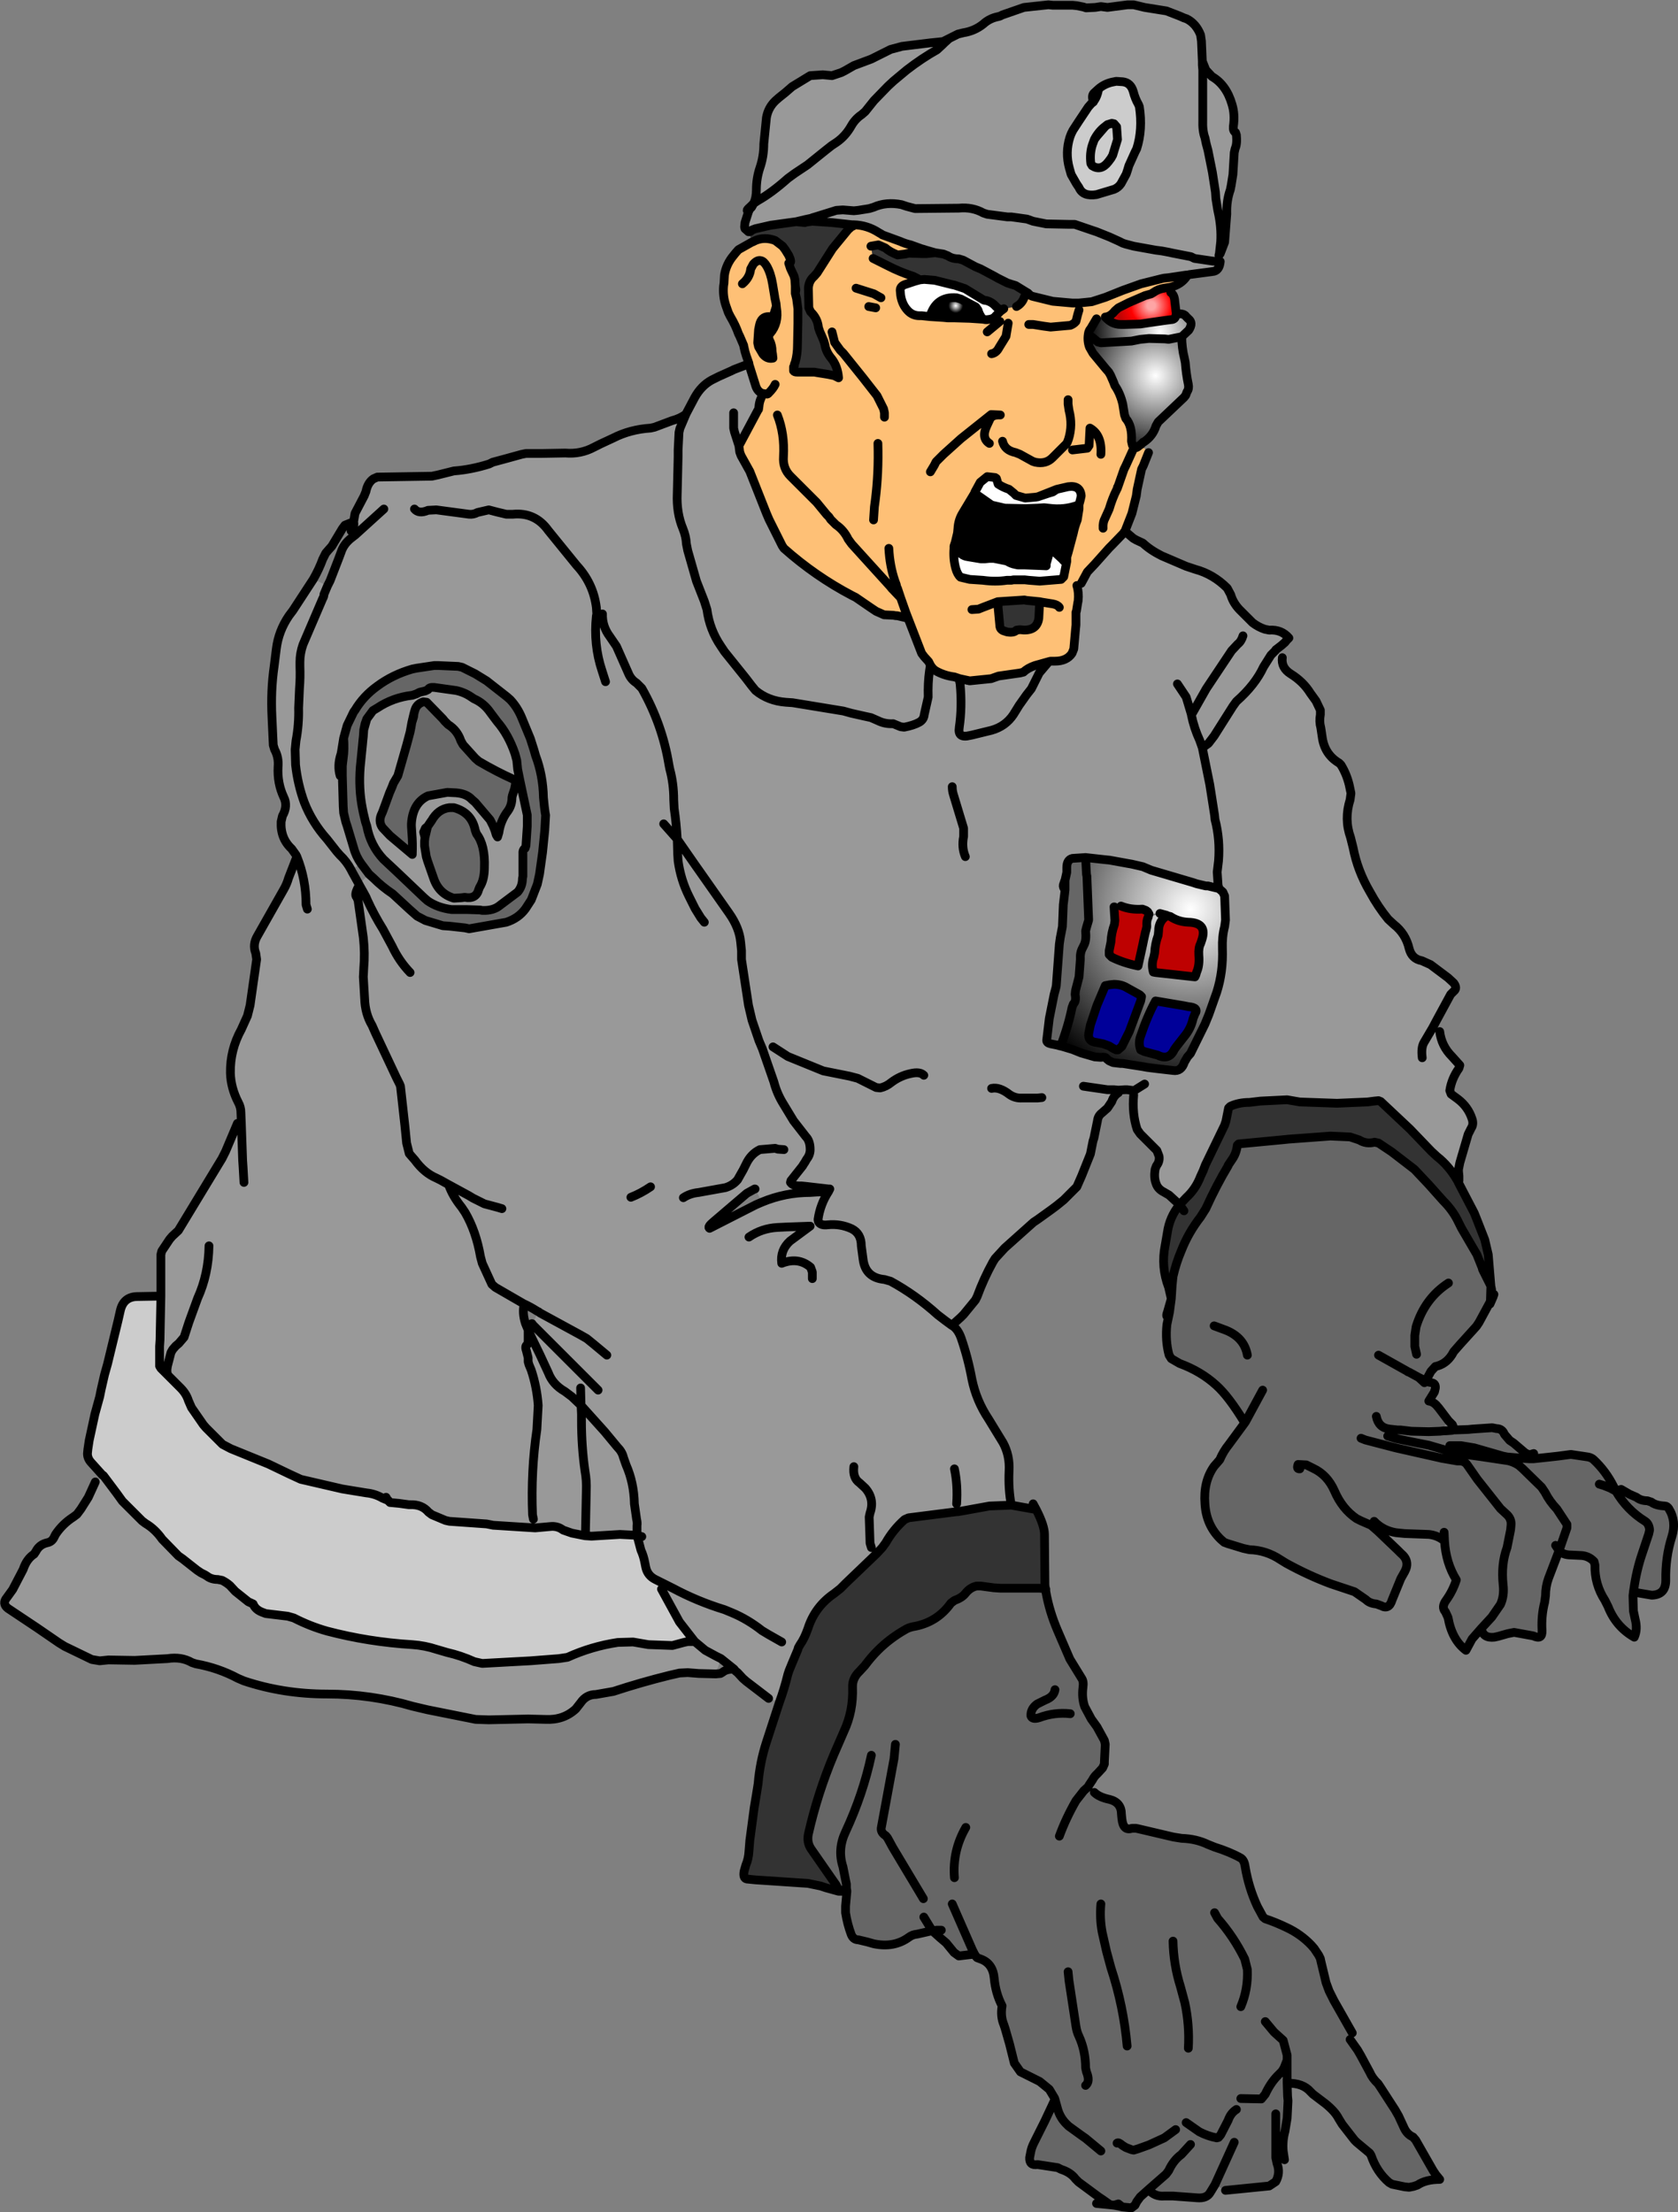
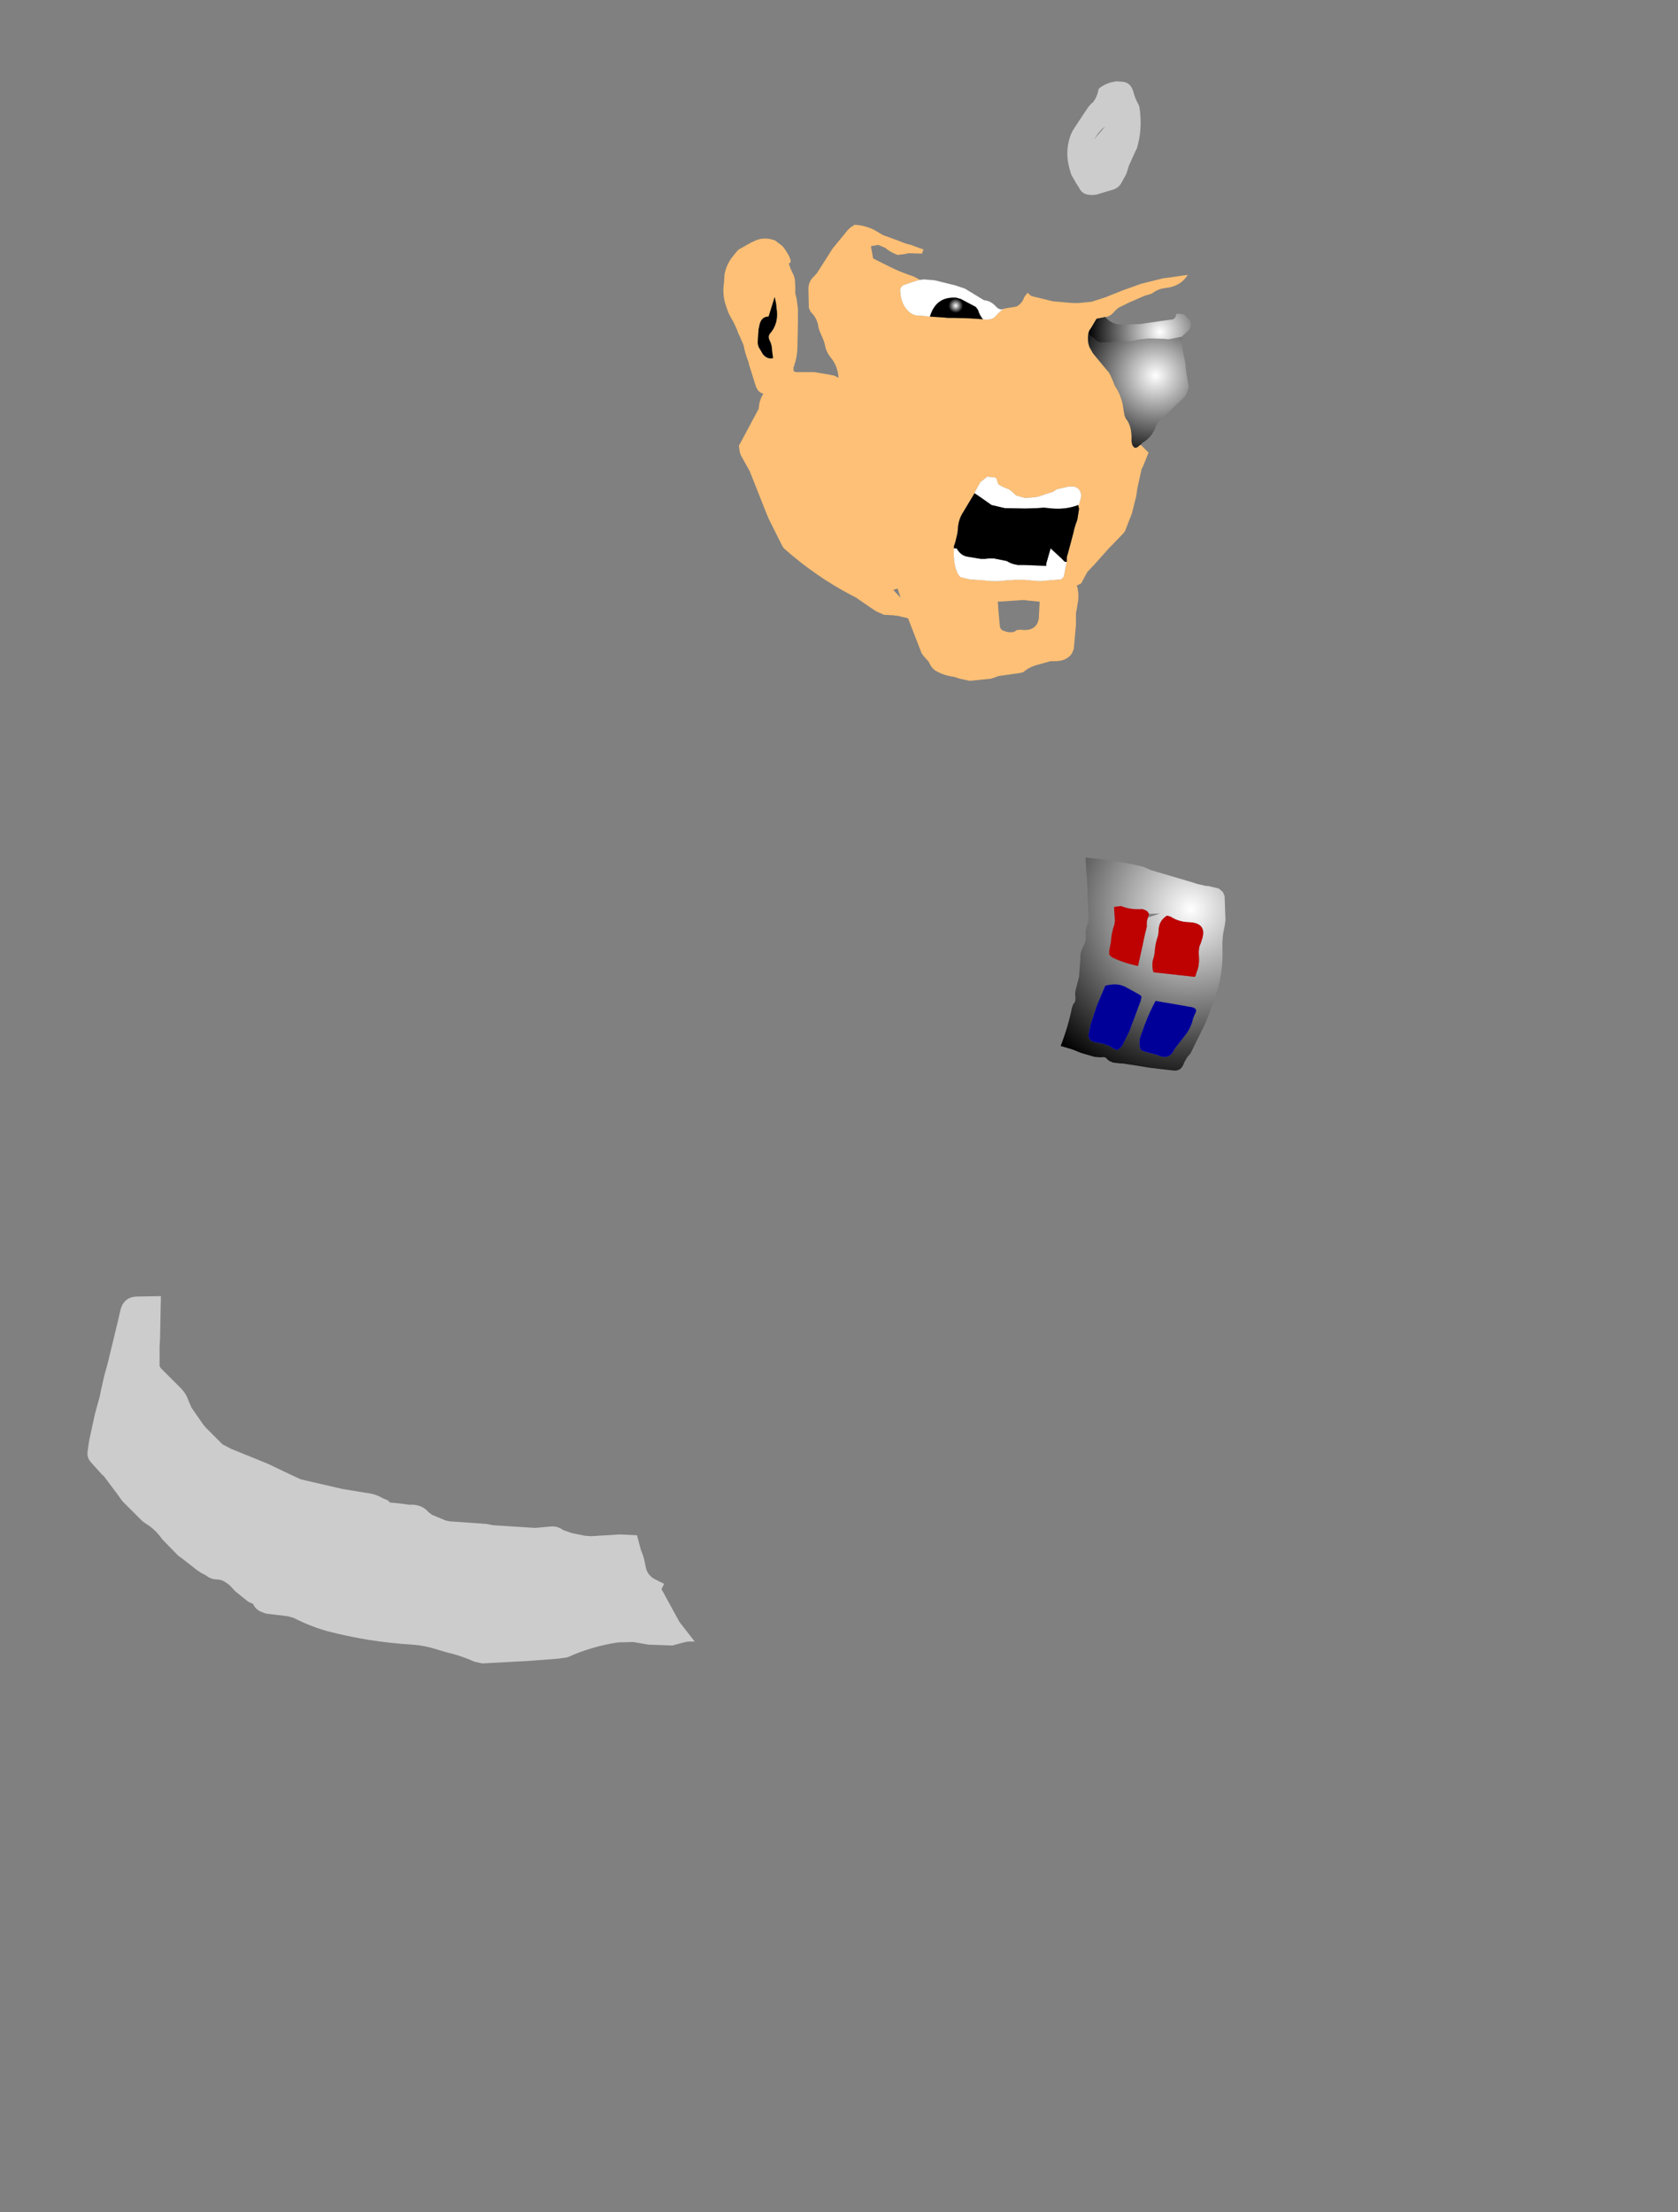
<svg xmlns="http://www.w3.org/2000/svg" height="252.95px" width="191.9px">
  <rect width="100%" height="100%" fill="#808080" stroke="none" />
  <g transform="matrix(1.0, 0.0, 0.0, 1.0, 95.65, 115.45)">
-     <path d="M-9.45 -92.2 Q-9.15 -92.85 -9.15 -93.75 -9.15 -95.05 -8.75 -96.25 -8.3 -97.55 -8.3 -99.0 L-8.0 -102.0 Q-7.8 -103.15 -6.95 -103.95 L-6.55 -104.3 Q-5.95 -104.75 -5.05 -105.55 L-3.0 -106.8 -1.55 -106.9 -0.5 -106.8 0.55 -107.15 0.95 -107.35 2.0 -107.95 4.0 -108.7 6.2 -109.8 7.5 -110.15 10.75 -110.55 11.25 -110.6 12.2 -110.7 12.9 -111.05 13.9 -111.55 14.5 -111.7 Q15.8 -111.9 16.8 -112.7 17.5 -113.35 18.5 -113.55 18.75 -113.6 19.0 -113.75 L21.45 -114.6 24.25 -114.9 24.75 -114.85 25.25 -114.85 27.0 -114.85 27.5 -114.8 28.25 -114.65 28.55 -114.55 29.6 -114.6 30.25 -114.7 31.0 -114.6 33.3 -114.9 34.0 -114.9 35.25 -114.6 37.75 -114.2 39.3 -113.6 39.75 -113.4 40.05 -113.3 Q41.15 -112.75 41.65 -111.45 L41.75 -110.75 41.85 -108.45 42.25 -107.45 42.95 -106.7 Q44.6 -105.75 45.25 -103.5 45.6 -102.35 45.4 -101.0 45.35 -100.45 45.65 -100.3 L45.75 -100.0 Q45.85 -99.0 45.6 -98.45 L45.5 -98.0 45.35 -95.5 45.15 -94.25 45.05 -93.75 Q44.6 -92.5 44.65 -91.0 L44.4 -87.75 43.95 -87.8 43.8 -86.45 43.75 -86.25 43.85 -85.55 43.9 -85.55 Q43.8 -84.45 43.0 -84.4 L40.35 -84.05 40.2 -84.0 40.15 -84.0 40.1 -84.0 40.0 -84.0 38.0 -83.7 37.5 -83.65 37.25 -83.6 34.85 -83.0 32.75 -82.25 30.75 -81.45 29.2 -80.95 27.7 -80.8 27.0 -80.8 24.75 -81.0 22.5 -81.55 Q22.25 -81.6 22.05 -81.8 L21.9 -81.95 21.85 -81.95 21.8 -82.0 20.5 -82.8 20.0 -82.95 19.55 -83.1 18.45 -83.65 18.1 -83.85 16.5 -84.7 15.9 -84.95 14.5 -85.7 14.0 -85.85 Q13.25 -85.85 12.75 -86.2 L12.25 -86.4 11.3 -86.55 10.25 -86.85 10.1 -86.9 9.95 -86.95 9.75 -87.0 8.5 -87.45 Q7.85 -87.6 7.3 -87.85 L5.25 -88.6 5.2 -88.65 4.85 -88.85 Q3.55 -89.7 2.0 -89.75 L1.95 -89.75 1.9 -89.75 1.8 -89.75 -0.5 -90.0 -2.75 -90.15 -2.85 -90.5 -3.55 -90.35 -4.6 -90.1 -7.5 -89.7 -9.25 -89.3 -9.65 -89.15 Q-9.85 -88.9 -10.05 -88.95 L-10.45 -89.3 -10.5 -89.5 -10.45 -90.0 -10.05 -91.25 -10.0 -91.35 -10.0 -91.4 -9.85 -91.6 -9.7 -91.75 -9.45 -92.2 -9.0 -92.5 Q-7.4 -93.4 -5.55 -95.05 L-4.8 -95.6 -3.3 -96.6 -1.25 -98.25 -0.55 -98.8 0.05 -99.2 Q1.05 -99.9 1.7 -101.05 2.15 -101.85 2.9 -102.35 L3.3 -102.7 4.3 -103.95 5.9 -105.6 6.55 -106.2 8.05 -107.45 Q9.8 -108.8 11.5 -109.75 L12.15 -110.35 12.35 -110.55 12.9 -111.05 12.35 -110.55 12.15 -110.35 11.5 -109.75 Q9.8 -108.8 8.05 -107.45 L6.55 -106.2 5.9 -105.6 4.3 -103.95 3.3 -102.7 2.9 -102.35 Q2.15 -101.85 1.7 -101.05 1.05 -99.9 0.05 -99.2 L-0.55 -98.8 -1.25 -98.25 -3.3 -96.6 -4.8 -95.6 -5.55 -95.05 Q-7.4 -93.4 -9.0 -92.5 L-9.45 -92.2 M32.9 -54.55 L32.95 -54.55 33.25 -54.5 33.95 -53.9 34.3 -53.7 35.05 -53.35 Q35.9 -52.55 37.2 -51.9 L40.0 -50.7 41.05 -50.35 Q43.1 -49.8 44.7 -48.2 L45.1 -47.45 Q45.4 -46.4 46.3 -45.55 L46.9 -44.95 47.6 -44.25 Q48.25 -43.75 49.0 -43.5 L49.5 -43.4 Q50.9 -43.5 51.75 -42.5 L51.5 -42.25 51.3 -42.0 50.9 -41.65 50.25 -41.15 50.2 -41.05 51.0 -40.25 Q50.85 -39.1 51.95 -38.4 53.4 -37.5 54.2 -36.2 L54.85 -35.3 55.35 -34.25 55.35 -33.75 Q55.2 -32.95 55.4 -32.25 L55.55 -31.25 Q55.8 -29.2 57.5 -28.2 L57.7 -28.0 Q58.35 -26.95 58.65 -25.7 L58.85 -24.75 58.75 -24.0 Q58.05 -21.8 58.8 -19.7 L59.1 -18.5 Q59.6 -15.9 61.0 -13.5 61.95 -11.75 63.1 -10.35 L63.75 -9.75 Q65.1 -8.7 65.5 -7.0 65.8 -5.8 66.95 -5.6 L67.95 -5.15 69.95 -3.65 70.6 -3.05 Q71.05 -2.45 70.6 -2.1 L70.25 -1.75 68.65 1.2 68.2 2.05 69.0 2.5 Q69.2 4.15 70.4 5.35 L71.3 6.35 71.2 6.7 Q70.35 7.9 70.15 9.25 L70.3 9.65 71.05 10.2 Q72.25 11.1 72.7 12.5 72.9 13.1 72.6 13.55 L72.25 14.25 71.3 17.5 71.15 18.25 71.15 18.5 71.2 19.0 71.2 19.55 71.15 19.65 71.1 19.7 71.1 19.65 71.0 19.5 Q70.05 17.85 68.7 16.8 L68.05 16.2 65.6 13.65 62.25 10.5 62.0 10.4 61.5 10.45 60.75 10.55 57.25 10.7 53.0 10.55 51.55 10.3 48.5 10.45 47.25 10.6 Q46.0 10.6 45.05 11.05 L44.85 11.25 44.55 12.75 44.4 13.2 42.2 17.75 41.95 18.4 41.65 19.05 Q41.1 20.5 40.0 21.5 L39.25 22.3 38.05 21.2 37.45 20.85 Q36.75 20.5 36.55 19.85 36.3 19.2 36.45 18.25 L36.6 17.85 Q37.0 17.35 36.9 16.75 L36.65 16.1 34.75 14.2 34.4 13.7 Q33.8 11.9 34.0 9.75 L34.05 9.25 33.25 9.15 33.0 9.15 32.25 9.2 32.25 9.5 Q31.7 9.85 31.5 10.5 L31.0 11.25 30.2 11.95 Q29.9 12.25 29.85 12.75 L29.45 14.7 29.35 15.0 29.05 16.5 28.25 18.5 28.05 19.0 27.5 20.25 26.0 21.75 25.2 22.4 24.6 22.85 23.0 24.0 22.55 24.3 19.25 27.25 18.15 28.45 17.9 28.85 Q16.85 30.75 16.1 32.8 L15.9 33.2 14.55 34.85 14.2 35.2 13.2 36.1 13.3 36.15 Q13.9 36.55 14.25 37.5 15.05 39.8 15.5 42.25 16.0 44.7 17.4 46.8 L19.05 49.5 Q19.85 50.95 19.75 52.75 19.65 54.75 20.0 56.65 L17.5 56.75 14.75 57.25 13.9 57.4 13.75 57.4 11.0 57.75 8.25 58.1 7.8 58.3 Q6.5 59.45 5.65 60.95 L5.25 61.5 4.65 62.15 1.05 65.6 0.45 66.2 -0.25 66.75 Q-2.45 68.25 -3.25 70.75 -3.65 71.9 -4.15 72.6 L-4.35 72.95 -4.4 73.15 -5.05 74.7 -5.4 75.55 -5.55 76.0 Q-5.95 77.65 -6.5 79.15 L-7.75 78.75 -10.3 76.8 -10.7 76.45 -11.3 75.8 -11.55 75.6 -11.7 75.4 -13.2 74.2 -13.8 75.95 -15.75 75.9 -17.0 75.8 -17.95 75.85 -19.05 76.1 Q-22.3 76.9 -25.5 77.95 L-27.5 78.3 Q-28.6 78.3 -29.25 79.25 L-29.8 79.95 Q-31.2 81.25 -33.25 81.15 L-35.25 81.1 -39.75 81.2 -41.25 81.15 -46.75 80.05 -48.45 79.65 Q-53.25 78.25 -58.25 78.25 -63.25 78.25 -67.75 76.75 L-68.45 76.45 Q-70.7 75.25 -73.25 74.8 L-73.7 74.65 Q-74.9 73.95 -76.5 74.2 L-80.25 74.4 -83.25 74.35 -84.25 74.45 -85.15 74.3 -88.25 72.8 -88.9 72.4 -91.45 70.65 -94.75 68.45 Q-95.45 67.9 -94.85 67.2 L-94.2 66.3 -93.0 64.0 Q-92.6 62.8 -91.75 62.25 L-91.55 61.95 Q-91.15 61.15 -90.25 60.95 -89.7 60.85 -89.45 60.3 L-89.3 60.0 Q-88.5 58.8 -87.25 58.0 L-86.85 57.7 -86.4 57.1 -85.55 55.75 -84.75 54.0 -83.9 53.25 -83.85 53.25 -83.8 53.3 -82.3 55.3 -81.65 56.2 -81.3 56.55 -79.4 58.45 -79.0 58.75 Q-77.9 59.4 -77.1 60.55 L-75.25 62.45 -74.75 62.8 -74.5 63.0 -73.1 64.1 -72.65 64.4 -72.25 64.6 -72.0 64.75 Q-71.5 65.15 -70.75 65.15 L-70.25 65.25 Q-69.75 65.5 -69.35 65.85 L-68.75 66.5 -67.25 67.7 -66.7 67.95 Q-66.45 68.6 -65.65 68.9 L-65.25 69.05 -62.75 69.35 -62.05 69.55 Q-60.2 70.5 -58.25 71.05 -53.5 72.3 -48.5 72.6 -47.05 72.7 -45.7 73.15 L-44.5 73.5 Q-42.95 73.85 -41.4 74.55 L-40.5 74.75 -35.0 74.45 -31.75 74.2 -30.75 74.05 Q-28.0 72.8 -25.0 72.35 L-23.25 72.3 -21.5 72.6 -18.75 72.7 -17.45 72.35 -17.0 72.25 -16.2 72.25 -17.95 70.0 -20.0 66.25 -19.7 65.65 -20.3 65.35 -20.7 65.15 Q-21.6 64.7 -21.8 63.75 L-21.9 63.25 Q-22.05 62.45 -22.35 61.8 L-22.8 60.1 -22.8 59.0 Q-22.75 58.65 -22.85 58.25 L-23.1 56.5 Q-23.15 54.1 -24.05 52.05 L-24.35 51.2 Q-24.5 50.55 -25.05 50.0 L-26.5 48.25 -29.2 45.25 -29.15 46.25 -29.15 47.0 Q-29.15 49.95 -28.75 52.75 -28.55 53.85 -28.6 55.0 L-28.7 59.9 -28.75 60.15 -28.7 59.9 -28.6 55.0 Q-28.55 53.85 -28.75 52.75 -29.15 49.95 -29.15 47.0 L-29.15 46.25 -29.2 45.25 -26.5 48.25 -25.05 50.0 Q-24.5 50.55 -24.35 51.2 L-24.05 52.05 Q-23.15 54.1 -23.1 56.5 L-22.85 58.25 Q-22.75 58.65 -22.8 59.0 L-22.8 60.1 -24.75 60.0 -28.0 60.2 -28.75 60.15 -30.0 59.9 -30.25 59.85 -31.25 59.5 Q-31.9 59.0 -32.75 59.1 L-34.4 59.25 -34.5 59.25 -39.25 58.95 -40.0 58.8 -44.25 58.5 -44.7 58.4 -46.25 57.75 -46.65 57.45 Q-47.4 56.55 -48.75 56.6 L-48.9 56.6 -50.0 56.45 -51.05 56.35 -51.25 56.1 -51.3 56.1 -51.5 55.75 -51.9 55.85 Q-52.75 55.35 -53.75 55.25 L-56.5 54.8 -61.25 53.7 -62.55 53.1 -64.95 51.95 -69.25 50.2 -70.2 49.7 -72.1 47.8 -72.4 47.45 -73.75 45.5 -74.1 44.7 Q-74.35 43.9 -75.0 43.25 L-76.25 42.0 -76.4 41.85 -77.25 41.0 -77.4 40.75 -77.4 38.5 -77.35 37.75 -77.25 32.75 -77.25 28.0 -77.15 27.6 -76.25 26.25 -75.95 25.9 -75.25 25.25 -70.25 17.0 -69.85 16.2 -68.5 13.0 -68.05 13.0 -68.1 11.75 Q-68.1 11.15 -68.4 10.6 -69.25 8.95 -69.3 7.25 -69.35 4.6 -68.05 2.25 L-67.35 0.7 -67.05 -0.5 -66.3 -5.75 -66.4 -6.45 Q-66.8 -7.45 -66.2 -8.45 L-63.2 -13.75 Q-62.85 -14.35 -62.65 -15.05 L-61.7 -17.5 -61.8 -17.7 -62.3 -18.4 Q-63.6 -19.6 -63.5 -21.5 L-63.35 -22.15 Q-62.7 -23.3 -63.2 -24.3 -63.95 -25.9 -63.85 -27.75 -63.75 -28.85 -64.25 -29.75 L-64.4 -30.25 -64.55 -33.5 Q-64.7 -36.45 -64.3 -39.25 L-64.05 -41.25 Q-63.8 -43.3 -62.6 -45.05 L-62.15 -45.65 -59.8 -49.25 -58.2 -48.45 -57.9 -49.05 -56.95 -51.5 -56.65 -52.3 Q-56.35 -53.25 -55.45 -53.95 L-55.0 -54.3 -55.5 -54.75 Q-55.1 -55.15 -55.2 -55.75 L-55.2 -55.8 -55.2 -55.85 -55.05 -56.75 -54.0 -58.75 -53.8 -59.25 Q-53.6 -60.25 -52.95 -60.7 L-52.5 -60.9 -46.25 -61.0 -45.55 -61.15 -43.75 -61.6 Q-41.75 -61.75 -39.7 -62.4 L-39.3 -62.6 -38.0 -62.95 -36.0 -63.5 -35.5 -63.6 -33.75 -63.6 -31.0 -63.65 Q-29.25 -63.5 -27.75 -64.3 L-26.95 -64.7 -25.55 -65.35 Q-23.6 -66.35 -21.25 -66.5 L-20.8 -66.6 -18.8 -67.35 Q-17.85 -67.6 -17.2 -68.1 L-17.9 -66.45 -18.0 -66.0 -18.1 -64.0 -18.1 -63.25 -18.2 -59.0 Q-18.3 -56.8 -17.55 -55.0 -17.2 -54.15 -17.15 -53.25 L-17.0 -52.5 -16.0 -49.0 -15.1 -46.7 -14.8 -45.75 Q-14.5 -43.45 -13.2 -41.55 L-12.8 -40.95 -10.35 -37.9 -9.7 -37.05 -9.25 -36.5 Q-7.8 -35.3 -5.75 -35.15 L-5.0 -35.1 0.8 -34.15 1.7 -33.9 3.25 -33.55 3.95 -33.4 4.75 -33.05 Q5.55 -32.65 6.5 -32.7 L7.35 -32.35 7.75 -32.3 Q8.8 -32.5 9.45 -32.85 10.0 -33.15 10.05 -33.75 L10.4 -35.3 10.5 -35.75 Q10.45 -37.35 10.65 -38.75 L10.75 -39.4 10.65 -38.75 Q10.45 -37.35 10.5 -35.75 L10.4 -35.3 10.05 -33.75 Q10.0 -33.15 9.45 -32.85 8.8 -32.5 7.75 -32.3 L7.35 -32.35 6.5 -32.7 Q5.55 -32.65 4.75 -33.05 L3.95 -33.4 3.25 -33.55 1.7 -33.9 0.8 -34.15 -5.0 -35.1 -5.75 -35.15 Q-7.8 -35.3 -9.25 -36.5 L-9.7 -37.05 -10.35 -37.9 -12.8 -40.95 -13.2 -41.55 Q-14.5 -43.45 -14.8 -45.75 L-15.1 -46.7 -16.0 -49.0 -17.0 -52.5 -17.15 -53.25 Q-17.2 -54.15 -17.55 -55.0 -18.3 -56.8 -18.2 -59.0 L-18.1 -63.25 -18.1 -64.0 -18.0 -66.0 -17.9 -66.45 -17.2 -68.1 -17.1 -68.3 -16.2 -70.0 Q-15.45 -71.35 -14.25 -72.0 L-13.45 -72.4 -12.0 -73.05 -11.7 -73.2 -10.0 -73.85 -10.0 -73.8 -9.2 -71.25 Q-8.95 -70.6 -8.4 -70.45 L-8.35 -70.45 Q-8.8 -69.7 -8.85 -69.0 L-8.9 -68.65 -9.0 -68.5 -11.0 -64.75 -11.15 -64.5 -11.05 -63.75 -10.9 -63.35 -9.9 -61.55 -8.0 -56.75 -7.7 -56.05 -6.2 -53.05 -6.0 -52.75 Q-2.4 -49.55 1.8 -47.35 L2.2 -47.15 3.95 -45.95 4.55 -45.55 5.45 -45.15 6.5 -45.1 6.8 -45.05 6.95 -45.05 7.8 -44.85 8.2 -44.75 9.75 -40.75 10.05 -40.35 10.55 -39.8 10.75 -39.4 Q11.05 -38.9 11.45 -38.7 12.35 -38.2 13.5 -38.05 L13.95 -37.9 14.1 -37.85 14.1 -37.5 14.15 -37.25 Q14.4 -34.65 14.05 -32.25 13.85 -31.0 15.25 -31.35 L15.5 -31.4 17.75 -31.95 Q19.35 -32.4 20.25 -33.75 L20.9 -34.8 21.75 -36.0 22.3 -36.7 23.05 -38.2 23.2 -38.5 24.3 -39.8 23.2 -38.5 23.05 -38.2 22.3 -36.7 21.75 -36.0 20.9 -34.8 20.25 -33.75 Q19.35 -32.4 17.75 -31.95 L15.5 -31.4 15.25 -31.35 Q13.85 -31.0 14.05 -32.25 14.4 -34.65 14.15 -37.25 L14.1 -37.5 14.1 -37.85 15.25 -37.6 17.7 -37.85 18.55 -38.15 21.0 -38.5 21.4 -38.6 Q21.85 -39.05 22.7 -39.35 L24.3 -39.8 24.5 -39.85 25.0 -39.85 Q26.35 -39.85 26.95 -40.75 L27.15 -41.25 27.35 -43.5 27.4 -44.0 27.4 -45.25 27.4 -45.45 27.45 -45.55 27.6 -46.5 27.65 -46.75 Q27.75 -47.7 27.5 -48.5 L28.0 -48.75 28.35 -49.4 28.7 -50.05 29.55 -50.95 31.2 -52.8 31.55 -53.15 32.9 -54.55 M43.85 -85.55 L43.65 -85.55 43.5 -85.55 43.0 -85.6 40.95 -85.9 40.55 -86.1 38.5 -86.5 38.05 -86.6 37.25 -86.75 36.5 -86.85 34.0 -87.3 33.05 -87.55 32.75 -87.65 32.35 -87.85 31.25 -88.35 31.0 -88.45 29.75 -88.95 29.3 -89.1 27.25 -89.8 26.55 -89.8 24.0 -89.85 22.5 -90.15 21.8 -90.4 20.0 -90.65 19.55 -90.65 17.25 -90.95 16.8 -91.1 Q15.55 -91.8 14.0 -91.65 L9.0 -91.6 8.05 -91.85 7.45 -92.05 Q5.7 -92.4 4.25 -91.75 L3.75 -91.6 2.5 -91.4 2.0 -91.35 0.75 -91.45 0.0 -91.4 -2.25 -90.7 -2.75 -90.55 -2.85 -90.5 -2.75 -90.55 -2.25 -90.7 0.0 -91.4 0.75 -91.45 2.0 -91.35 2.5 -91.4 3.75 -91.6 4.25 -91.75 Q5.7 -92.4 7.45 -92.05 L8.05 -91.85 9.0 -91.6 14.0 -91.65 Q15.55 -91.8 16.8 -91.1 L17.25 -90.95 19.55 -90.65 20.0 -90.65 21.8 -90.4 22.5 -90.15 24.0 -89.85 26.55 -89.8 27.25 -89.8 29.3 -89.1 29.75 -88.95 31.0 -88.45 31.25 -88.35 32.35 -87.85 32.75 -87.65 33.05 -87.55 34.0 -87.3 36.5 -86.85 37.25 -86.75 38.05 -86.6 38.5 -86.5 40.55 -86.1 40.95 -85.9 43.0 -85.6 43.5 -85.55 43.65 -85.55 43.85 -85.55 M29.4 -103.8 L29.15 -103.6 28.8 -103.2 28.0 -102.0 27.7 -101.55 27.05 -100.55 26.85 -100.15 26.7 -99.75 Q26.15 -98.0 26.65 -96.2 L26.85 -95.5 27.45 -94.45 27.75 -94.0 Q28.2 -92.95 29.75 -93.2 L31.75 -93.8 Q32.25 -94.0 32.55 -94.45 L33.15 -95.55 33.3 -96.0 33.45 -96.5 34.15 -98.05 34.35 -98.45 Q35.05 -100.65 34.65 -103.25 L34.55 -103.5 Q34.15 -104.2 33.95 -105.0 33.65 -106.0 32.75 -106.1 L32.0 -106.15 31.5 -106.05 Q30.65 -105.85 30.0 -105.3 L29.45 -104.8 Q29.15 -104.5 29.4 -103.8 M43.95 -87.8 Q44.05 -89.5 43.65 -91.25 L43.6 -91.5 43.4 -92.75 43.35 -93.5 43.0 -95.75 42.85 -96.5 42.5 -98.25 42.3 -99.0 42.15 -99.7 Q41.85 -100.5 41.9 -101.75 L41.9 -107.25 41.9 -107.45 41.85 -108.0 41.85 -108.45 41.85 -108.0 41.9 -107.45 41.9 -107.25 41.9 -101.75 Q41.85 -100.5 42.15 -99.7 L42.3 -99.0 42.5 -98.25 42.85 -96.5 43.0 -95.75 43.35 -93.5 43.4 -92.75 43.6 -91.5 43.65 -91.25 Q44.05 -89.5 43.95 -87.8 M-51.75 -57.25 L-55.0 -54.3 -51.75 -57.25 M39.0 -37.25 L40.0 -35.75 40.6 -33.75 40.6 -33.7 Q40.9 -32.2 41.55 -30.8 L41.85 -29.95 42.7 -25.75 42.85 -24.8 43.25 -22.25 43.3 -21.75 Q43.9 -19.45 43.7 -17.0 L43.55 -15.75 43.65 -14.25 43.55 -15.75 43.7 -17.0 Q43.9 -19.45 43.3 -21.75 L43.25 -22.25 42.85 -24.8 42.7 -25.75 41.85 -29.95 41.55 -30.8 Q40.9 -32.2 40.6 -33.7 L40.6 -33.75 40.0 -35.75 39.0 -37.25 M-11.75 -68.25 L-11.75 -66.5 -11.65 -66.05 -11.15 -64.5 -11.65 -66.05 -11.75 -66.5 -11.75 -68.25 M13.25 -25.5 Q13.25 -25.0 13.4 -24.55 L14.55 -20.75 14.55 -19.8 Q14.3 -18.55 14.75 -17.5 14.3 -18.55 14.55 -19.8 L14.55 -20.75 13.4 -24.55 Q13.25 -25.0 13.25 -25.5 M42.5 -14.15 L42.25 -14.15 41.2 -14.4 40.75 -14.55 36.0 -15.95 35.05 -16.35 33.75 -16.65 33.45 -16.7 31.25 -17.1 30.75 -17.15 28.5 -17.4 27.0 -17.3 Q26.35 -17.15 26.35 -16.25 L26.35 -15.75 26.35 -15.7 26.15 -14.8 26.1 -14.7 25.95 -14.25 Q25.9 -14.0 26.15 -13.7 L26.1 -13.25 25.95 -12.0 25.85 -9.5 25.6 -8.2 25.5 -7.5 25.15 -2.75 25.1 -2.5 24.9 -1.75 24.4 0.75 24.35 1.0 24.05 3.5 Q24.05 3.8 24.5 3.9 L25.25 4.05 25.6 4.15 25.65 4.15 26.0 4.25 27.0 4.55 28.0 4.95 29.55 5.4 30.25 5.45 Q30.8 5.35 30.95 5.65 L31.2 5.85 31.65 6.05 32.5 6.15 32.75 6.15 35.0 6.5 35.55 6.6 36.75 6.75 38.5 6.95 Q39.45 7.1 39.8 6.0 L40.15 5.4 40.5 5.0 42.15 1.65 42.6 0.55 43.5 -2.0 Q44.25 -4.35 44.15 -7.0 44.1 -8.35 44.4 -9.5 L44.5 -10.25 44.4 -13.0 44.2 -13.45 43.75 -13.85 43.65 -14.25 42.5 -14.15 M46.5 -42.75 Q46.3 -42.1 45.9 -41.8 L45.2 -41.05 42.3 -36.7 40.6 -33.7 42.3 -36.7 45.2 -41.05 45.9 -41.8 Q46.3 -42.1 46.5 -42.75 M41.85 -29.95 L42.55 -30.45 43.2 -31.3 45.35 -34.7 45.75 -35.25 Q47.9 -37.15 48.85 -39.2 L49.7 -40.55 50.15 -41.0 50.2 -41.05 50.15 -41.0 49.7 -40.55 48.85 -39.2 Q47.9 -37.15 45.75 -35.25 L45.35 -34.7 43.2 -31.3 42.55 -30.45 41.85 -29.95 M67.0 5.5 Q66.85 4.35 67.2 3.75 L68.2 2.05 67.2 3.75 Q66.85 4.35 67.0 5.5 M13.2 36.1 L12.45 35.55 11.6 34.9 Q9.05 32.6 6.2 31.05 L5.5 30.85 Q3.3 30.65 3.05 28.5 L2.95 27.75 2.85 27.0 Q2.85 25.6 1.75 25.05 0.45 24.45 -1.0 24.6 -1.8 24.7 -2.05 24.25 L-2.1 24.0 Q-1.85 22.25 -0.9 20.8 L-0.75 20.5 -0.9 20.5 -3.5 20.2 -4.0 20.15 Q-4.95 20.2 -5.25 19.75 L-5.2 19.55 -3.85 17.85 -3.8 17.75 -3.6 17.45 -3.4 17.1 Q-3.0 16.6 -3.0 16.0 -3.0 15.0 -3.5 14.5 L-4.9 12.7 -6.05 10.8 Q-6.8 9.6 -7.15 8.25 L-8.4 4.65 -8.45 4.5 -8.85 3.55 -9.65 1.2 -10.05 -0.5 -10.85 -5.75 -10.85 -6.75 -10.95 -7.75 Q-11.1 -9.35 -12.25 -11.0 L-15.55 -15.7 -16.15 -16.55 -18.2 -19.5 Q-18.3 -21.3 -18.55 -23.0 L-18.6 -24.0 Q-18.6 -25.85 -19.05 -27.5 L-19.15 -28.0 Q-19.9 -32.6 -22.25 -36.75 L-22.85 -37.35 Q-23.5 -37.75 -23.8 -38.5 L-25.15 -41.55 -25.9 -42.65 Q-26.8 -43.85 -26.75 -45.25 -26.8 -43.85 -25.9 -42.65 L-25.15 -41.55 -23.8 -38.5 Q-23.5 -37.75 -22.85 -37.35 L-22.25 -36.75 Q-19.9 -32.6 -19.15 -28.0 L-19.05 -27.5 Q-18.6 -25.85 -18.6 -24.0 L-18.55 -23.0 Q-18.3 -21.3 -18.2 -19.5 L-16.15 -16.55 -15.55 -15.7 -12.25 -11.0 Q-11.1 -9.35 -10.95 -7.75 L-10.85 -6.75 -10.85 -5.75 -10.05 -0.5 -9.65 1.2 -8.85 3.55 -8.45 4.5 -8.4 4.65 -7.15 8.25 Q-6.8 9.6 -6.05 10.8 L-4.9 12.7 -3.5 14.5 Q-3.0 15.0 -3.0 16.0 -3.0 16.6 -3.4 17.1 L-3.6 17.45 -3.8 17.75 -3.85 17.85 -5.2 19.55 -5.25 19.75 Q-4.95 20.2 -4.0 20.15 L-3.5 20.2 -0.9 20.5 -0.75 20.5 -0.9 20.8 Q-1.85 22.25 -2.1 24.0 L-2.05 24.25 Q-1.8 24.7 -1.0 24.6 0.45 24.45 1.75 25.05 2.85 25.6 2.85 27.0 L2.95 27.75 3.05 28.5 Q3.3 30.65 5.5 30.85 L6.2 31.05 Q9.05 32.6 11.6 34.9 L12.45 35.55 13.2 36.1 M10.0 7.5 Q9.55 7.05 8.5 7.3 7.3 7.55 6.3 8.3 5.7 8.8 5.0 8.95 L4.55 8.9 2.45 7.85 1.5 7.6 -1.5 7.0 -5.55 5.35 -7.25 4.25 -5.55 5.35 -1.5 7.0 1.5 7.6 2.45 7.85 4.55 8.9 5.0 8.95 Q5.7 8.8 6.3 8.3 7.3 7.55 8.5 7.3 9.55 7.05 10.0 7.5 M23.5 10.05 L23.0 10.1 21.25 10.1 Q20.45 10.15 19.8 9.7 18.65 8.8 17.75 9.0 18.65 8.8 19.8 9.7 20.45 10.15 21.25 10.1 L23.0 10.1 23.5 10.05 M28.25 8.75 L31.0 9.15 31.75 9.15 32.25 9.2 31.75 9.15 31.0 9.15 28.25 8.75 M35.25 8.5 L34.05 9.25 35.25 8.5 M4.0 61.5 L3.85 61.0 3.75 58.0 3.85 57.55 Q4.4 55.95 3.3 54.7 L2.65 54.1 Q1.85 53.55 2.0 52.25 1.85 53.55 2.65 54.1 L3.3 54.7 Q4.4 55.95 3.85 57.55 L3.75 58.0 3.85 61.0 4.0 61.5 M13.5 52.5 Q13.9 54.4 13.75 56.5 13.9 54.4 13.5 52.5 M-26.4 -37.5 L-26.8 -38.75 Q-27.8 -41.75 -27.45 -45.0 L-27.4 -45.25 -27.45 -46.0 Q-27.8 -48.75 -29.7 -50.8 L-32.95 -54.8 Q-34.45 -56.9 -37.0 -56.65 L-37.75 -56.65 -38.8 -56.9 -39.75 -57.15 -41.05 -56.85 Q-41.5 -56.6 -42.0 -56.65 L-45.75 -57.15 -46.7 -57.1 Q-47.75 -56.65 -48.25 -57.25 -47.75 -56.65 -46.7 -57.1 L-45.75 -57.15 -42.0 -56.65 Q-41.5 -56.6 -41.05 -56.85 L-39.75 -57.15 -38.8 -56.9 -37.75 -56.65 -37.0 -56.65 Q-34.45 -56.9 -32.95 -54.8 L-29.7 -50.8 Q-27.8 -48.75 -27.45 -46.0 L-27.4 -45.25 -27.45 -45.0 Q-27.8 -41.75 -26.8 -38.75 L-26.4 -37.5 M-53.45 -15.5 L-52.95 -15.05 Q-51.95 -14.05 -50.75 -13.25 L-48.8 -11.45 -47.95 -10.7 -47.0 -10.2 -45.0 -9.6 -44.25 -9.55 -42.45 -9.35 -42.0 -9.25 -37.75 -10.0 Q-36.35 -10.45 -35.55 -11.55 L-34.9 -12.55 -34.8 -12.8 -34.2 -14.35 -33.95 -15.5 -33.6 -18.0 -33.4 -20.0 -33.35 -20.5 -33.25 -22.25 -33.3 -22.5 -33.4 -23.25 -33.5 -24.25 Q-33.55 -26.8 -34.4 -29.05 L-34.6 -29.75 -35.0 -31.0 -35.95 -33.3 Q-36.45 -34.55 -37.3 -35.45 L-37.7 -35.8 -40.0 -37.6 -41.3 -38.4 -42.8 -39.15 -43.25 -39.25 -45.5 -39.35 -46.0 -39.35 -48.0 -39.05 -48.5 -38.95 Q-50.75 -38.3 -52.5 -37.0 -54.1 -35.85 -55.05 -34.25 L-55.2 -34.05 -55.95 -32.5 -56.35 -31.05 -56.6 -29.5 -56.65 -29.25 Q-57.1 -27.9 -56.75 -26.75 L-56.5 -26.75 -56.4 -23.25 -56.35 -22.5 -56.1 -21.45 -55.95 -21.0 -55.8 -20.5 -55.2 -18.5 Q-54.95 -17.55 -54.35 -16.7 L-55.5 -16.0 Q-56.0 -16.95 -56.8 -17.7 L-57.15 -18.1 -58.25 -19.5 Q-59.95 -21.4 -60.85 -23.7 -61.6 -25.75 -61.85 -28.0 L-61.9 -29.75 -61.8 -30.75 Q-61.45 -32.6 -61.5 -34.5 L-61.4 -36.75 Q-61.3 -38.0 -61.35 -39.25 L-61.35 -39.75 Q-61.35 -40.75 -61.0 -41.75 L-58.75 -47.0 Q-58.6 -47.25 -58.6 -47.5 L-58.2 -48.45 -58.6 -47.5 Q-58.6 -47.25 -58.75 -47.0 L-61.0 -41.75 Q-61.35 -40.75 -61.35 -39.75 L-61.35 -39.25 Q-61.3 -38.0 -61.4 -36.75 L-61.5 -34.5 Q-61.45 -32.6 -61.8 -30.75 L-61.9 -29.75 -61.85 -28.0 Q-61.6 -25.75 -60.85 -23.7 -59.95 -21.4 -58.25 -19.5 L-57.15 -18.1 -56.8 -17.7 Q-56.0 -16.95 -55.5 -16.0 L-55.4 -15.8 -54.6 -14.35 -53.45 -15.5 M-48.75 -4.25 Q-50.0 -5.55 -50.8 -7.25 L-51.85 -9.2 Q-52.85 -10.8 -53.65 -12.55 L-53.8 -12.9 -54.1 -13.45 -54.55 -14.25 -54.6 -14.35 -54.55 -14.25 -54.1 -13.45 -53.8 -12.9 -53.65 -12.55 Q-52.85 -10.8 -51.85 -9.2 L-50.8 -7.25 Q-50.0 -5.55 -48.75 -4.25 M-54.05 -32.0 L-53.9 -32.7 -53.7 -33.25 -53.0 -34.2 -52.5 -34.5 Q-50.7 -35.7 -48.5 -35.95 L-48.05 -36.1 -47.65 -36.3 -47.0 -36.45 -46.7 -36.6 Q-46.55 -36.9 -46.0 -36.85 L-43.5 -36.5 Q-42.55 -36.3 -41.75 -35.75 L-41.45 -35.55 Q-40.3 -35.05 -39.55 -33.95 L-38.8 -32.95 Q-37.5 -31.45 -36.75 -29.25 L-36.55 -28.5 -36.45 -27.5 -36.3 -26.75 -36.2 -26.25 -35.35 -22.25 -35.35 -21.0 -35.5 -18.75 -35.6 -18.45 Q-35.9 -18.3 -35.85 -17.75 L-35.85 -15.25 -35.9 -15.0 Q-35.9 -14.1 -36.45 -13.45 L-36.85 -13.15 -38.45 -11.95 Q-39.2 -11.3 -40.5 -11.35 L-40.75 -11.4 -42.25 -11.45 -43.85 -11.45 -44.0 -11.45 Q-45.6 -11.65 -46.75 -12.45 L-47.15 -12.8 -50.25 -15.75 -51.8 -17.2 Q-53.3 -18.8 -53.7 -21.0 L-53.85 -21.45 -54.1 -22.5 -54.2 -23.0 Q-54.65 -25.25 -54.45 -27.75 L-54.2 -30.25 -54.15 -30.8 -54.1 -31.25 -54.05 -32.0 M-48.75 -31.75 L-49.15 -30.25 -50.15 -26.75 -50.65 -25.9 -50.8 -25.5 -51.1 -24.8 -51.85 -22.75 -51.95 -22.5 Q-52.45 -21.55 -51.9 -20.8 L-51.05 -19.9 -48.5 -17.75 Q-48.45 -19.05 -48.55 -20.2 L-48.6 -21.0 -48.6 -21.25 Q-48.45 -23.65 -46.7 -24.45 L-44.5 -24.85 -43.5 -24.8 Q-42.3 -24.7 -41.7 -24.05 L-41.3 -23.7 -39.6 -21.7 -39.25 -21.0 -39.05 -20.5 -38.9 -20.0 -38.75 -19.75 -38.6 -20.25 Q-38.4 -21.65 -37.55 -22.75 -37.1 -23.4 -37.1 -24.25 L-37.05 -24.5 -36.9 -24.95 -36.8 -25.25 -36.7 -25.75 -36.7 -26.15 -36.95 -26.35 Q-38.85 -27.2 -40.9 -28.4 L-41.3 -28.75 -42.7 -30.3 -42.95 -30.75 Q-43.35 -31.95 -44.4 -32.6 L-44.8 -33.0 -45.0 -33.25 -46.85 -35.15 -47.25 -35.2 Q-48.0 -34.95 -48.2 -34.25 L-48.3 -33.9 -48.55 -32.85 -48.75 -31.75 M-60.5 -11.5 L-60.65 -12.0 Q-60.65 -14.9 -61.7 -17.5 -60.65 -14.9 -60.65 -12.0 L-60.5 -11.5 M-67.75 19.75 L-67.85 18.0 -67.9 17.25 -68.05 13.0 -67.9 17.25 -67.85 18.0 -67.75 19.75 M-47.05 -19.7 L-47.1 -19.25 -47.1 -18.75 -46.9 -17.5 -46.75 -17.0 -46.05 -15.0 Q-45.45 -13.25 -43.75 -12.75 L-42.9 -12.8 -42.5 -12.85 Q-41.2 -12.6 -40.9 -13.75 L-40.8 -14.0 Q-40.25 -14.85 -40.25 -16.25 -40.15 -18.8 -41.15 -20.1 L-41.3 -20.5 Q-41.7 -22.55 -43.75 -23.1 L-44.0 -23.1 -44.25 -23.1 Q-45.55 -22.95 -46.3 -21.6 L-46.75 -20.95 -47.0 -20.75 -47.2 -20.3 -47.05 -19.7 M-19.75 -21.25 L-18.2 -19.5 -18.15 -17.75 -18.1 -17.0 Q-17.8 -14.85 -16.85 -12.95 L-16.15 -11.55 -15.5 -10.5 -15.1 -10.0 -15.5 -10.5 -16.15 -11.55 -16.85 -12.95 Q-17.8 -14.85 -18.1 -17.0 L-18.15 -17.75 -18.2 -19.5 -19.75 -21.25 M-38.25 22.75 L-38.75 22.6 -40.25 22.2 -41.55 21.55 -42.05 21.25 -44.35 20.0 -45.25 19.5 -45.75 19.25 Q-47.15 18.65 -48.2 17.2 L-48.55 16.8 -48.85 16.45 -49.15 15.25 -49.35 13.25 -49.85 8.75 -49.95 8.5 -50.3 7.8 -52.7 2.7 -53.1 1.8 Q-53.9 0.45 -53.95 -1.25 L-54.1 -3.75 -54.05 -4.75 Q-53.9 -6.45 -54.1 -8.25 L-54.7 -12.5 -54.85 -12.85 Q-55.2 -13.15 -54.55 -14.25 -55.2 -13.15 -54.85 -12.85 L-54.7 -12.5 -54.1 -8.25 Q-53.9 -6.45 -54.05 -4.75 L-54.1 -3.75 -53.95 -1.25 Q-53.9 0.45 -53.1 1.8 L-52.7 2.7 -50.3 7.8 -49.95 8.5 -49.85 8.75 -49.35 13.25 -49.15 15.25 -48.85 16.45 -48.55 16.8 -48.2 17.2 Q-47.15 18.65 -45.75 19.25 L-45.25 19.5 -44.35 20.0 -42.05 21.25 -41.55 21.55 -40.25 22.2 -38.75 22.6 -38.25 22.75 M-9.3 20.5 L-9.35 20.5 -10.25 21.0 -14.0 24.2 Q-14.8 24.85 -14.5 25.0 L-9.2 22.3 -8.5 22.0 -9.3 20.5 M-35.7 33.65 L-35.8 33.6 -39.0 31.75 -39.4 31.4 -40.5 29.0 -40.7 28.25 Q-41.2 25.35 -42.45 23.2 L-42.85 22.6 Q-43.9 21.3 -44.35 20.0 -43.9 21.3 -42.85 22.6 L-42.45 23.2 Q-41.2 25.35 -40.7 28.25 L-40.5 29.0 -39.4 31.4 -39.0 31.75 -35.8 33.6 -35.7 33.65 Q-35.95 34.7 -35.55 35.9 L-35.3 36.5 -35.25 36.65 -34.7 36.05 -34.75 36.0 -34.85 35.9 -34.8 35.9 -34.05 34.55 -34.15 34.5 -34.25 34.45 Q-34.95 34.0 -35.7 33.65 M-23.5 21.45 Q-22.35 21.0 -21.25 20.25 -22.35 21.0 -23.5 21.45 M-8.5 22.0 Q-5.85 20.9 -3.0 20.9 L-2.25 20.85 -0.9 20.8 -2.25 20.85 -3.0 20.9 Q-5.85 20.9 -8.5 22.0 M-17.5 21.5 Q-16.75 21.0 -15.75 20.9 L-12.7 20.35 Q-11.85 20.1 -11.3 19.45 L-10.65 18.3 -10.35 17.7 Q-9.8 16.5 -8.75 16.0 L-7.0 15.85 -6.7 15.95 -6.0 16.0 -6.7 15.95 -7.0 15.85 -8.75 16.0 Q-9.8 16.5 -10.35 17.7 L-10.65 18.3 -11.3 19.45 Q-11.85 20.1 -12.7 20.35 L-15.75 20.9 Q-16.75 21.0 -17.5 21.5 M-26.25 39.5 L-27.75 38.25 -28.55 37.6 -29.25 37.2 -33.75 34.75 -33.85 34.7 -34.05 34.55 -33.85 34.7 -33.75 34.75 -29.25 37.2 -28.55 37.6 -27.75 38.25 -26.25 39.5 M-34.65 58.25 L-34.75 57.75 Q-34.95 52.75 -34.25 48.0 L-34.1 45.25 Q-34.25 43.15 -34.9 41.2 L-35.15 40.6 -35.25 40.25 -35.25 39.8 -35.45 39.0 Q-35.65 38.45 -35.35 38.3 L-35.25 38.0 -35.25 36.65 -34.7 37.8 -33.9 39.45 -32.95 41.5 Q-32.45 42.85 -31.05 43.65 L-30.25 44.25 -29.2 45.25 -29.25 43.25 -29.2 45.25 -30.25 44.25 -31.05 43.65 Q-32.45 42.85 -32.95 41.5 L-33.9 39.45 -34.7 37.8 -35.25 36.65 -35.25 38.0 -35.35 38.3 Q-35.65 38.45 -35.45 39.0 L-35.25 39.8 -35.25 40.25 -35.15 40.6 -34.9 41.2 Q-34.25 43.15 -34.1 45.25 L-34.25 48.0 Q-34.95 52.75 -34.75 57.75 L-34.65 58.25 M-2.75 30.75 L-2.75 30.0 -2.95 29.45 Q-4.35 28.25 -6.25 29.0 -6.45 27.5 -5.3 26.45 L-3.0 24.75 -5.75 24.85 -6.75 24.9 Q-8.55 25.0 -10.0 26.0 -8.55 25.0 -6.75 24.9 L-5.75 24.85 -3.0 24.75 -5.3 26.45 Q-6.45 27.5 -6.25 29.0 -4.35 28.25 -2.95 29.45 L-2.75 30.0 -2.75 30.75 M-27.25 43.5 L-28.25 42.5 -34.7 36.05 -28.25 42.5 -27.25 43.5 M-22.25 60.25 L-22.8 60.1 -22.25 60.25 M-71.75 27.0 Q-71.8 30.25 -73.05 33.0 L-74.05 35.75 -74.6 37.45 -75.2 38.15 -75.55 38.45 -75.9 38.85 -76.1 39.2 -76.5 40.75 Q-76.65 41.5 -76.4 41.85 -76.65 41.5 -76.5 40.75 L-76.1 39.2 -75.9 38.85 -75.55 38.45 -75.2 38.15 -74.6 37.45 -74.05 35.75 -73.05 33.0 Q-71.8 30.25 -71.75 27.0 M-6.25 72.3 L-7.75 71.45 -8.5 71.0 Q-10.15 69.7 -11.95 68.95 L-12.8 68.6 Q-15.9 67.65 -18.7 66.15 L-19.7 65.65 -18.7 66.15 Q-15.9 67.65 -12.8 68.6 L-11.95 68.95 Q-10.15 69.7 -8.5 71.0 L-7.75 71.45 -6.25 72.3 M-16.2 72.25 L-15.0 73.25 -13.8 73.9 -13.2 74.2 -13.8 73.9 -15.0 73.25 -16.2 72.25" fill="#999999" fill-rule="evenodd" stroke="none" />
    <path d="M40.2 -84.0 L40.15 -83.95 40.1 -83.9 Q39.45 -82.9 38.15 -82.6 L37.5 -82.5 Q36.8 -82.4 36.25 -82.0 L36.0 -81.85 35.3 -81.65 33.45 -80.85 32.25 -80.25 31.85 -79.9 Q31.35 -79.25 30.75 -79.2 L29.75 -79.0 29.1 -77.9 28.95 -77.7 28.85 -77.45 Q28.65 -76.55 28.95 -75.75 L29.35 -75.05 30.8 -73.3 31.15 -72.9 31.35 -72.55 31.7 -71.75 31.85 -71.35 Q32.45 -70.5 32.75 -69.25 L32.95 -68.0 33.1 -67.6 Q33.85 -66.75 33.75 -65.0 L33.85 -64.55 34.05 -64.3 34.2 -64.25 Q34.4 -64.25 34.7 -64.55 L34.8 -64.6 35.7 -63.7 35.1 -62.2 34.9 -61.8 34.4 -59.5 34.3 -58.75 33.8 -56.75 33.0 -54.7 32.9 -54.6 32.9 -54.55 31.55 -53.15 31.2 -52.8 29.55 -50.95 28.7 -50.05 28.35 -49.4 28.0 -48.75 27.5 -48.5 Q27.75 -47.7 27.65 -46.75 L27.6 -46.5 27.45 -45.55 27.4 -45.45 27.4 -45.25 27.4 -44.0 27.35 -43.5 27.15 -41.25 26.95 -40.75 Q26.35 -39.85 25.0 -39.85 L24.5 -39.85 24.3 -39.8 22.7 -39.35 Q21.85 -39.05 21.4 -38.6 L21.0 -38.5 18.55 -38.15 17.7 -37.85 15.25 -37.6 14.1 -37.85 13.95 -37.9 13.5 -38.05 Q12.35 -38.2 11.45 -38.7 11.05 -38.9 10.75 -39.4 L10.55 -39.8 10.05 -40.35 9.75 -40.75 8.2 -44.75 7.8 -44.85 6.95 -45.05 6.8 -45.05 6.5 -45.1 5.45 -45.15 4.55 -45.55 3.95 -45.95 2.2 -47.15 1.8 -47.35 Q-2.4 -49.55 -6.0 -52.75 L-6.2 -53.05 -7.7 -56.05 -8.0 -56.75 -9.9 -61.55 -10.9 -63.35 -11.05 -63.75 -11.15 -64.5 -11.0 -64.75 -9.0 -68.5 -8.9 -68.65 -8.85 -69.0 Q-8.8 -69.7 -8.35 -70.45 L-8.4 -70.45 Q-8.95 -70.6 -9.2 -71.25 L-10.0 -73.8 -10.0 -73.85 -10.0 -73.9 -10.3 -74.75 -10.45 -75.25 -10.6 -75.9 -10.6 -75.95 -11.05 -77.0 -11.2 -77.3 Q-11.5 -78.2 -12.15 -79.3 L-12.35 -79.7 -12.65 -80.55 Q-13.0 -81.6 -12.9 -82.75 L-12.85 -83.1 -12.85 -83.15 -12.8 -84.0 Q-12.6 -85.25 -11.75 -86.25 L-11.55 -86.5 -11.2 -86.9 -9.6 -87.8 -9.55 -87.8 -9.25 -87.95 Q-8.2 -88.4 -7.0 -87.95 L-6.15 -87.3 -5.85 -86.9 -5.45 -86.25 -5.3 -85.9 Q-5.1 -85.35 -5.45 -85.35 L-5.25 -84.75 -4.85 -83.9 -4.75 -83.5 -4.7 -82.75 -4.7 -81.9 -4.55 -81.3 -4.4 -80.15 -4.4 -78.5 -4.45 -76.0 Q-4.45 -74.95 -4.7 -74.05 L-4.8 -73.8 -4.8 -73.65 -4.9 -73.5 -4.9 -73.05 Q-4.8 -72.9 -4.5 -72.9 L-4.0 -72.9 -2.5 -72.9 -2.25 -72.85 -1.0 -72.65 -0.25 -72.5 0.25 -72.25 Q0.15 -73.55 -0.55 -74.45 -1.15 -75.15 -1.3 -75.95 L-1.3 -76.0 -1.45 -76.5 -1.9 -77.55 -2.05 -78.0 Q-2.15 -79.05 -2.95 -79.8 L-3.15 -80.25 -3.2 -82.5 Q-3.15 -83.35 -2.55 -83.85 L-2.2 -84.25 -0.45 -87.0 -0.25 -87.25 1.35 -89.2 1.75 -89.55 1.9 -89.6 1.95 -89.65 2.0 -89.7 2.0 -89.75 Q3.55 -89.7 4.85 -88.85 L5.2 -88.65 5.25 -88.6 7.3 -87.85 Q7.85 -87.6 8.5 -87.45 L9.75 -87.0 9.95 -86.95 9.8 -86.45 8.25 -86.5 7.85 -86.4 7.0 -86.3 Q6.1 -86.65 5.6 -87.1 L4.8 -87.45 3.95 -87.3 4.2 -85.9 5.8 -85.1 Q7.25 -84.35 8.8 -83.85 L9.2 -83.65 9.55 -83.45 9.0 -83.3 7.8 -82.9 Q7.3 -82.7 7.3 -82.25 L7.35 -81.7 Q7.5 -80.65 8.15 -79.95 8.7 -79.35 9.5 -79.35 L9.75 -79.35 10.7 -79.25 12.25 -79.15 12.75 -79.1 13.0 -79.1 13.5 -79.1 15.25 -79.05 16.75 -78.95 17.05 -78.9 17.25 -78.9 Q17.95 -78.95 18.2 -79.3 L18.5 -79.6 18.55 -79.65 18.6 -79.7 18.75 -79.85 19.15 -80.15 20.6 -80.4 Q21.25 -80.75 21.5 -81.5 L21.85 -81.95 21.9 -81.95 22.05 -81.8 Q22.25 -81.6 22.5 -81.55 L24.75 -81.0 27.0 -80.8 27.7 -80.8 29.2 -80.95 30.75 -81.45 32.75 -82.25 34.85 -83.0 37.25 -83.6 37.5 -83.65 38.0 -83.7 40.0 -84.0 40.1 -84.0 40.15 -84.0 40.2 -84.0 M-7.0 -71.5 Q-7.2 -71.05 -7.75 -70.5 -7.85 -70.35 -8.0 -70.4 L-8.35 -70.45 -8.0 -70.4 Q-7.85 -70.35 -7.75 -70.5 -7.2 -71.05 -7.0 -71.5 M27.75 -80.0 L27.6 -79.5 27.4 -78.7 Q27.15 -78.4 26.75 -78.25 L24.5 -78.05 23.75 -78.15 22.5 -78.35 22.0 -78.35 22.5 -78.35 23.75 -78.15 24.5 -78.05 26.75 -78.25 Q27.15 -78.4 27.4 -78.7 L27.6 -79.5 27.75 -80.0 M3.7 -80.4 L4.5 -80.25 3.7 -80.4 M5.5 -67.75 L5.5 -68.25 5.4 -68.7 5.0 -69.5 4.65 -70.2 3.05 -72.25 0.8 -75.05 0.45 -75.4 -0.2 -76.3 -0.5 -77.5 -0.2 -76.3 0.45 -75.4 0.8 -75.05 3.05 -72.25 4.65 -70.2 5.0 -69.5 5.4 -68.7 5.5 -68.25 5.5 -67.75 M2.25 -82.5 L4.3 -81.85 4.65 -81.65 5.1 -81.4 4.65 -81.65 4.3 -81.85 2.25 -82.5 M6.5 -48.0 L6.35 -48.15 6.15 -48.4 1.75 -53.25 1.35 -53.8 Q0.85 -54.85 -0.05 -55.45 L-0.65 -56.05 -0.85 -56.35 -1.1 -56.6 -2.25 -58.0 -5.25 -61.0 Q-6.15 -61.9 -6.05 -63.25 -5.9 -65.85 -6.75 -68.0 -5.9 -65.85 -6.05 -63.25 -6.15 -61.9 -5.25 -61.0 L-2.25 -58.0 -1.1 -56.6 -0.85 -56.35 -0.65 -56.05 -0.05 -55.45 Q0.85 -54.85 1.35 -53.8 L1.75 -53.25 6.15 -48.4 6.35 -48.15 6.5 -48.0 7.35 -47.1 7.0 -48.15 6.5 -48.0 M4.25 -56.0 L4.35 -57.5 4.45 -58.25 Q4.85 -61.4 4.75 -64.75 4.85 -61.4 4.45 -58.25 L4.35 -57.5 4.25 -56.0 M10.75 -61.5 L11.2 -62.25 11.4 -62.65 12.25 -63.5 14.25 -65.3 17.7 -68.05 18.75 -68.0 Q17.8 -68.05 17.55 -67.5 L17.2 -66.75 Q16.55 -65.35 17.5 -64.75 16.55 -65.35 17.2 -66.75 L17.55 -67.5 Q17.8 -68.05 18.75 -68.0 L17.7 -68.05 14.25 -65.3 12.25 -63.5 11.4 -62.65 11.2 -62.25 10.75 -61.5 M17.25 -77.5 L18.7 -78.7 17.25 -77.5 M17.75 -75.0 Q18.3 -75.1 18.6 -75.7 L19.25 -76.75 19.4 -77.0 19.65 -78.5 19.4 -77.0 19.25 -76.75 18.6 -75.7 Q18.3 -75.1 17.75 -75.0 M6.0 -52.75 Q6.1 -50.75 6.7 -49.0 L6.85 -48.6 6.9 -48.35 7.0 -48.15 6.9 -48.35 6.85 -48.6 6.7 -49.0 Q6.1 -50.75 6.0 -52.75 M27.65 -57.7 L27.75 -57.75 27.9 -58.3 28.0 -58.75 Q27.9 -60.0 26.5 -59.8 L25.2 -59.5 24.75 -59.2 24.25 -59.05 23.05 -58.65 22.75 -58.6 21.6 -58.5 20.55 -58.8 20.3 -59.05 19.75 -59.5 Q19.0 -59.75 18.5 -60.1 L18.3 -60.75 18.15 -60.85 17.25 -60.95 16.45 -60.3 15.85 -59.2 15.8 -59.05 14.45 -56.8 Q13.95 -56.0 13.9 -55.0 L13.85 -54.5 13.6 -53.45 13.45 -53.0 13.45 -52.75 Q13.35 -51.55 13.65 -50.45 13.85 -49.75 14.2 -49.45 L15.25 -49.2 16.75 -49.1 Q18.2 -48.9 19.5 -49.1 L20.0 -49.1 20.25 -49.15 21.45 -49.15 21.55 -49.15 22.0 -49.1 23.25 -49.0 25.7 -49.2 26.0 -49.5 26.35 -51.25 26.35 -51.75 26.5 -52.25 27.1 -54.5 Q27.25 -55.25 27.55 -56.0 L27.75 -57.25 27.65 -57.7 M27.75 -57.75 L27.75 -57.25 27.75 -57.75 M25.2 -59.5 L23.05 -58.65 25.2 -59.5 M30.25 -63.5 Q30.4 -65.7 29.0 -66.5 L28.9 -64.5 28.7 -64.2 27.0 -64.0 28.7 -64.2 28.9 -64.5 29.0 -66.5 Q30.4 -65.7 30.25 -63.5 M26.5 -69.75 L26.5 -69.25 26.6 -68.55 Q27.05 -66.85 26.55 -65.25 L26.4 -64.85 26.3 -64.7 25.8 -64.2 24.7 -63.1 Q23.95 -62.35 22.75 -62.6 L22.45 -62.7 21.0 -63.5 20.5 -63.7 Q19.25 -63.95 19.0 -65.0 19.25 -63.95 20.5 -63.7 L21.0 -63.5 22.45 -62.7 22.75 -62.6 Q23.95 -62.35 24.7 -63.1 L25.8 -64.2 26.3 -64.7 26.4 -64.85 26.55 -65.25 Q27.05 -66.85 26.6 -68.55 L26.5 -69.25 26.5 -69.75 M30.5 -55.05 Q30.45 -55.7 30.75 -56.25 L31.2 -57.25 Q31.55 -58.45 32.05 -59.45 L32.15 -59.65 32.15 -59.75 32.2 -59.8 32.9 -61.8 33.1 -62.2 34.05 -64.3 33.1 -62.2 32.9 -61.8 32.2 -59.8 32.15 -59.75 32.15 -59.65 32.05 -59.45 Q31.55 -58.45 31.2 -57.25 L30.75 -56.25 Q30.45 -55.7 30.5 -55.05 M25.5 -46.0 Q25.3 -46.3 24.75 -46.4 L23.5 -46.6 23.25 -46.65 23.5 -46.6 24.75 -46.4 Q25.3 -46.3 25.5 -46.0 M21.5 -46.85 L18.45 -46.65 18.5 -46.25 18.5 -45.95 18.7 -43.8 Q18.75 -43.5 19.05 -43.35 L19.5 -43.2 Q20.3 -43.05 20.6 -43.4 L21.0 -43.45 Q22.75 -43.2 23.1 -44.5 L23.15 -44.75 23.25 -46.65 21.75 -46.8 21.5 -46.85 M15.5 -45.75 L16.25 -45.8 16.75 -46.0 18.45 -46.65 16.75 -46.0 16.25 -45.8 15.5 -45.75 M8.2 -44.75 L7.95 -45.4 7.35 -47.1 7.95 -45.4 8.2 -44.75 M-7.05 -81.5 L-7.3 -83.0 Q-7.5 -84.2 -7.95 -85.0 -8.3 -85.6 -8.65 -85.65 -9.05 -85.75 -9.5 -85.25 L-9.8 -84.7 Q-9.9 -83.7 -10.75 -83.0 -9.9 -83.7 -9.8 -84.7 L-9.5 -85.25 Q-9.05 -85.75 -8.65 -85.65 -8.3 -85.6 -7.95 -85.0 -7.5 -84.2 -7.3 -83.0 L-7.05 -81.5 -7.75 -79.25 Q-8.6 -79.25 -8.8 -78.25 L-8.9 -77.75 -9.0 -76.25 -8.9 -75.8 -8.4 -74.95 Q-7.9 -74.35 -7.25 -74.5 L-7.3 -74.95 -7.35 -75.25 Q-7.35 -76.0 -7.65 -76.55 -7.85 -77.0 -7.6 -77.3 -6.55 -78.5 -6.85 -80.25 L-6.9 -80.75 -7.05 -81.45 -7.05 -81.5" fill="#fec076" fill-rule="evenodd" stroke="none" />
    <path d="M39.5 -76.95 Q39.5 -75.7 39.8 -74.5 L39.9 -74.0 Q40.0 -72.7 40.25 -71.5 40.35 -71.0 40.1 -70.65 L39.95 -70.25 39.75 -70.0 36.8 -67.2 36.55 -66.75 Q36.2 -65.6 35.15 -64.9 L35.1 -64.9 34.85 -64.65 34.8 -64.6 34.7 -64.55 Q34.4 -64.25 34.2 -64.25 L34.05 -64.3 33.85 -64.55 33.75 -65.0 Q33.85 -66.75 33.1 -67.6 L32.95 -68.0 32.75 -69.25 Q32.45 -70.5 31.85 -71.35 L31.7 -71.75 31.35 -72.55 31.15 -72.9 30.8 -73.3 29.35 -75.05 28.95 -75.75 Q28.65 -76.55 28.85 -77.45 28.8 -77.15 29.3 -76.85 L29.9 -76.35 30.25 -76.25 33.75 -76.45 34.25 -76.55 34.75 -76.65 35.75 -76.75 37.55 -76.7 38.0 -76.65 39.5 -76.95" fill="url(#gradient0)" fill-rule="evenodd" stroke="none" />
    <path d="M38.9 -79.55 Q39.75 -79.65 40.0 -79.25 L40.25 -79.0 Q40.85 -78.55 40.3 -77.7 L39.5 -76.95 38.0 -76.65 37.55 -76.7 35.75 -76.75 34.75 -76.65 34.25 -76.55 33.75 -76.45 30.25 -76.25 29.9 -76.35 29.3 -76.85 Q28.8 -77.15 28.85 -77.45 L28.95 -77.7 29.1 -77.9 29.75 -79.0 30.75 -79.2 Q31.5 -78.35 32.5 -78.35 L33.0 -78.35 34.75 -78.4 35.75 -78.55 37.5 -78.8 38.25 -78.9 Q38.8 -78.9 38.85 -79.5 L38.9 -79.55" fill="url(#gradient1)" fill-rule="evenodd" stroke="none" />
-     <path d="M38.15 -82.6 L38.25 -82.0 Q38.65 -81.75 38.7 -81.0 L38.85 -79.75 38.9 -79.55 38.85 -79.5 Q38.8 -78.9 38.25 -78.9 L37.5 -78.8 35.75 -78.55 34.75 -78.4 33.0 -78.35 32.5 -78.35 Q31.5 -78.35 30.75 -79.2 31.35 -79.25 31.85 -79.9 L32.25 -80.25 33.45 -80.85 35.3 -81.65 36.0 -81.85 36.25 -82.0 Q36.8 -82.4 37.5 -82.5 L38.15 -82.6" fill="url(#gradient2)" fill-rule="evenodd" stroke="none" />
-     <path d="M71.1 19.7 L72.95 23.25 73.25 24.0 74.15 26.3 74.55 28.0 74.85 31.6 74.05 30.0 73.9 29.7 73.85 29.5 73.25 28.0 71.5 25.0 71.0 24.0 Q70.4 22.85 69.4 21.85 L67.75 20.0 66.1 18.25 63.5 16.25 62.0 15.25 61.55 15.15 Q60.6 15.4 59.8 14.9 L58.75 14.55 56.5 14.45 51.75 14.8 50.75 14.9 46.0 15.35 45.85 15.5 Q45.75 16.45 45.2 17.2 L44.8 17.8 44.8 17.85 Q43.45 20.1 42.25 22.75 L41.65 23.7 Q40.25 25.5 39.45 27.55 38.85 28.95 38.5 30.5 L38.4 31.5 38.3 33.05 38.0 31.75 Q37.1 29.4 37.6 26.95 L37.85 25.5 Q38.1 23.7 39.25 22.3 L40.0 21.5 Q41.1 20.5 41.65 19.05 L41.95 18.4 42.2 17.75 44.4 13.2 44.55 12.75 44.85 11.25 45.05 11.05 Q46.0 10.6 47.25 10.6 L48.5 10.45 51.55 10.3 53.0 10.55 57.25 10.7 60.75 10.55 61.5 10.45 62.0 10.4 62.25 10.5 65.6 13.65 68.05 16.2 68.7 16.8 Q70.05 17.85 71.0 19.5 L71.1 19.65 71.1 19.7 M-10.05 -88.95 Q-9.85 -88.9 -9.65 -89.15 L-9.25 -89.3 -7.5 -89.7 -4.6 -90.1 -3.6 -90.0 -3.5 -90.05 -2.75 -90.15 -0.5 -90.0 1.8 -89.75 1.9 -89.75 1.95 -89.75 2.0 -89.75 2.0 -89.7 1.95 -89.65 1.9 -89.6 1.75 -89.55 1.35 -89.2 -0.25 -87.25 -0.45 -87.0 -2.2 -84.25 -2.55 -83.85 Q-3.15 -83.35 -3.2 -82.5 L-3.15 -80.25 -2.95 -79.8 Q-2.15 -79.05 -2.05 -78.0 L-1.9 -77.55 -1.45 -76.5 -1.3 -76.0 -1.3 -75.95 Q-1.15 -75.15 -0.55 -74.45 0.15 -73.55 0.25 -72.25 L-0.25 -72.5 -1.0 -72.65 -2.25 -72.85 -2.5 -72.9 -4.0 -72.9 -4.5 -72.9 Q-4.8 -72.9 -4.9 -73.05 L-4.9 -73.5 -4.8 -73.65 -4.8 -73.8 -4.7 -74.05 Q-4.45 -74.95 -4.45 -76.0 L-4.4 -78.5 -4.4 -80.15 -4.55 -81.3 -4.7 -81.9 -4.7 -82.0 Q-4.6 -82.25 -4.65 -82.45 L-4.7 -82.75 -4.75 -83.5 -4.85 -83.9 -5.25 -84.75 -5.45 -85.35 Q-5.1 -85.35 -5.3 -85.9 L-5.45 -86.25 -5.85 -86.9 -6.15 -87.3 -7.0 -87.95 Q-8.2 -88.4 -9.25 -87.95 L-9.55 -87.8 -9.6 -87.8 -10.05 -88.95 M21.85 -81.95 L21.5 -81.5 Q21.25 -80.75 20.6 -80.4 L19.15 -80.15 Q18.7 -79.9 18.2 -80.45 17.75 -80.95 17.1 -81.1 L17.0 -81.1 Q16.9 -81.1 16.75 -81.2 L14.7 -82.45 13.5 -82.85 13.25 -82.9 11.25 -83.4 10.05 -83.5 9.55 -83.45 9.2 -83.65 8.8 -83.85 Q7.25 -84.35 5.8 -85.1 L4.2 -85.9 3.95 -87.3 4.8 -87.45 5.6 -87.1 Q6.1 -86.65 7.0 -86.3 L7.85 -86.4 8.25 -86.5 9.8 -86.45 9.95 -86.45 10.0 -86.45 10.15 -86.45 10.3 -86.45 11.3 -86.55 12.25 -86.4 12.75 -86.2 Q13.25 -85.85 14.0 -85.85 L14.5 -85.7 15.9 -84.95 16.5 -84.7 18.1 -83.85 18.45 -83.65 19.55 -83.1 20.0 -82.95 20.5 -82.8 21.8 -82.0 21.85 -81.95 M21.5 -46.85 L21.75 -46.8 23.25 -46.65 23.15 -44.75 23.1 -44.5 Q22.75 -43.2 21.0 -43.45 L20.6 -43.4 Q20.3 -43.05 19.5 -43.2 L19.05 -43.35 Q18.75 -43.5 18.7 -43.8 L18.5 -45.95 18.5 -46.25 18.45 -46.65 21.5 -46.85 M20.0 56.65 L22.25 57.05 22.85 57.15 Q23.8 59.0 23.8 60.0 L23.85 65.75 23.9 66.2 23.95 66.25 23.9 66.25 23.75 66.2 23.25 66.15 21.25 66.15 20.5 66.15 18.75 66.15 18.0 66.1 16.5 65.9 16.05 65.9 Q15.3 66.05 14.75 66.75 14.35 67.25 13.5 67.55 L13.1 67.85 Q11.5 70.1 8.75 70.55 8.25 70.65 7.85 70.9 6.1 71.9 4.75 73.25 3.95 74.05 3.25 75.0 L2.65 75.65 Q1.8 76.45 1.85 77.5 1.95 80.2 0.85 82.55 L-0.3 85.2 Q-2.15 89.6 -3.2 94.25 -3.4 95.2 -2.9 95.95 L-0.05 100.05 0.35 100.8 0.25 100.8 -1.2 100.4 -1.8 100.2 -3.25 99.9 -4.0 99.85 -9.25 99.5 -10.25 99.4 Q-10.7 99.3 -10.55 98.5 L-10.35 97.8 Q-10.05 97.1 -10.0 96.25 L-9.9 95.0 -9.4 91.25 -9.15 89.75 -8.95 88.5 Q-8.75 86.05 -8.0 83.75 L-6.6 79.45 -6.5 79.15 Q-5.95 77.65 -5.55 76.0 L-5.4 75.55 -5.05 74.7 -4.4 73.15 -4.35 72.95 -4.15 72.6 Q-3.65 71.9 -3.25 70.75 -2.45 68.25 -0.25 66.75 L0.45 66.2 1.05 65.6 4.65 62.15 5.25 61.5 5.65 60.95 Q6.5 59.45 7.8 58.3 L8.25 58.1 11.0 57.75 13.75 57.4 13.9 57.4 14.75 57.25 17.5 56.75 20.0 56.65 M39.75 23.0 L39.25 22.3 39.75 23.0" fill="#333333" fill-rule="evenodd" stroke="none" />
-     <path d="M74.8 33.35 L73.5 35.75 73.2 36.2 71.3 38.3 70.95 38.7 70.6 39.1 70.4 39.45 Q69.7 40.55 68.5 40.8 L68.0 41.35 67.4 42.45 66.6 42.05 67.25 42.65 68.4 43.7 67.75 44.75 Q68.2 44.8 68.6 45.2 L68.9 45.55 70.0 47.0 69.05 48.2 67.75 48.25 65.75 48.2 64.5 48.05 64.15 48.05 63.25 47.95 Q62.0 47.8 61.75 46.5 62.0 47.8 63.25 47.95 L64.15 48.05 64.5 48.05 65.75 48.2 67.75 48.25 69.05 48.2 69.5 48.15 69.55 48.15 69.75 48.15 70.4 48.1 70.6 48.05 70.7 48.05 70.8 48.05 72.25 48.0 72.75 47.95 75.0 47.8 75.5 47.9 Q76.15 47.9 76.4 48.55 L77.0 49.25 77.45 49.55 78.8 50.7 79.25 50.9 79.25 51.35 79.75 51.35 82.5 51.05 84.0 50.85 86.0 51.15 Q86.4 51.25 86.6 51.45 88.0 52.75 88.9 54.55 L89.15 55.05 89.75 54.85 90.7 55.4 91.5 55.75 Q92.0 56.15 92.75 56.15 L93.2 56.3 Q93.7 56.7 94.75 56.75 95.0 56.75 95.2 57.05 96.1 58.5 95.55 60.25 94.8 62.6 94.85 65.25 94.85 66.9 93.25 66.95 L91.2 66.6 91.15 66.6 91.1 67.0 91.15 68.75 91.35 69.7 Q91.65 70.85 91.25 71.75 89.15 70.55 88.25 68.25 L87.9 67.55 Q86.7 65.7 86.75 63.5 L86.65 63.1 Q86.0 62.4 85.0 62.4 L84.0 62.35 Q83.1 62.35 82.65 61.85 L81.45 65.0 Q81.1 65.95 81.1 67.0 L81.0 67.75 Q80.6 69.3 80.7 71.0 80.75 72.1 79.7 71.6 L77.5 71.2 76.75 71.35 75.7 71.65 75.25 71.75 Q73.95 71.9 73.75 70.75 L72.7 71.95 72.0 73.25 Q70.4 72.05 69.95 69.5 L69.65 68.85 Q69.15 68.3 69.75 67.5 70.5 66.45 70.9 65.2 69.7 63.25 69.55 60.75 68.75 60.1 67.75 60.0 L65.0 59.9 64.0 59.8 Q62.5 59.55 61.5 58.5 L61.15 58.95 61.9 59.6 64.2 61.8 64.55 62.15 Q65.65 63.05 65.0 64.25 L64.55 65.05 63.55 67.5 Q63.2 68.65 62.3 68.15 L61.75 67.95 Q61.0 67.9 60.55 67.45 L59.25 66.55 57.0 65.8 56.55 65.65 Q54.0 64.7 51.45 63.3 L50.8 62.9 Q49.15 61.8 47.25 61.75 L46.55 61.6 44.75 61.05 44.35 60.9 43.95 60.55 Q42.3 58.95 42.15 56.5 41.95 53.95 43.2 52.2 L43.55 51.8 43.85 51.45 Q44.25 50.5 44.9 49.7 L46.7 47.25 46.8 47.1 46.65 47.15 Q44.85 44.2 43.45 42.95 41.7 41.35 39.25 40.45 L38.3 39.9 38.05 39.5 Q37.6 37.85 37.8 36.0 L38.0 35.05 38.1 34.55 38.3 33.05 38.4 31.5 38.5 30.5 Q38.85 28.95 39.45 27.55 40.25 25.5 41.65 23.7 L42.25 22.75 Q43.45 20.1 44.8 17.85 L44.8 17.8 45.2 17.2 Q45.75 16.45 45.85 15.5 L46.0 15.35 50.75 14.9 51.75 14.8 56.5 14.45 58.75 14.55 59.8 14.9 Q60.6 15.4 61.55 15.15 L62.0 15.25 63.5 16.25 66.1 18.25 67.75 20.0 69.4 21.85 Q70.4 22.85 71.0 24.0 L71.5 25.0 73.25 28.0 73.85 29.5 73.9 29.7 74.05 30.0 74.85 31.6 74.8 33.25 74.8 33.35 M28.5 -17.4 L28.6 -15.5 28.65 -15.25 28.85 -10.25 28.6 -9.4 28.5 -9.0 Q28.6 -8.0 28.35 -7.45 L28.15 -7.05 Q27.85 -6.5 27.9 -5.75 L27.75 -3.75 27.35 -2.2 27.3 -1.75 Q27.45 -0.95 27.1 -0.65 L26.95 -0.25 Q26.5 1.95 25.65 4.15 L25.6 4.15 25.25 4.05 24.5 3.9 Q24.05 3.8 24.05 3.5 L24.35 1.0 24.4 0.75 24.9 -1.75 25.1 -2.5 25.15 -2.75 25.5 -7.5 25.6 -8.2 25.85 -9.5 25.95 -12.0 26.1 -13.25 26.15 -13.7 26.15 -14.8 26.35 -15.7 26.35 -15.75 26.35 -16.25 Q26.35 -17.15 27.0 -17.3 L28.5 -17.4 M63.05 48.75 L64.05 49.05 65.75 49.4 67.75 49.8 69.3 50.25 69.75 50.4 69.95 50.45 70.0 50.45 70.55 50.6 71.35 50.8 71.45 50.8 71.5 50.8 73.7 51.1 76.7 51.55 76.75 51.55 Q77.45 51.7 78.05 52.1 L78.5 52.5 80.65 54.6 81.05 55.2 Q81.55 56.2 82.4 57.1 L83.55 58.85 83.55 59.25 82.65 61.85 82.25 61.25 82.65 61.85 83.55 59.25 83.55 58.85 82.4 57.1 Q81.55 56.2 81.05 55.2 L80.65 54.6 78.5 52.5 78.05 52.1 Q77.45 51.7 76.75 51.55 L76.7 51.55 73.7 51.1 71.5 50.8 71.45 50.8 71.35 50.8 70.55 50.6 70.0 50.45 69.95 50.45 69.75 50.4 69.3 50.25 67.75 49.8 65.75 49.4 64.05 49.05 63.05 48.75 M87.25 54.25 L87.75 54.4 88.5 54.7 89.15 55.05 Q90.4 57.2 92.5 58.5 92.95 58.8 93.0 59.5 L92.9 59.95 92.15 62.2 Q91.5 64.1 91.2 66.25 L91.15 66.55 91.15 66.6 91.15 66.55 91.2 66.25 Q91.5 64.1 92.15 62.2 L92.9 59.95 93.0 59.5 Q92.95 58.8 92.5 58.5 90.4 57.2 89.15 55.05 L88.5 54.7 87.75 54.4 87.25 54.25 M43.2 36.15 L44.55 36.65 Q46.65 37.5 47.0 39.5 46.65 37.5 44.55 36.65 L43.2 36.15 M48.75 43.5 L46.8 47.1 48.75 43.5 M60.0 49.0 L60.5 49.2 62.8 49.8 63.95 50.1 69.05 51.25 69.25 51.3 69.85 51.4 71.0 51.6 71.25 51.6 Q71.85 51.6 72.15 52.05 L73.3 53.7 75.95 57.05 76.6 57.65 Q77.25 58.2 77.15 59.0 L77.1 59.5 76.7 61.5 Q76.0 63.4 76.25 65.75 76.4 67.0 75.95 68.0 L74.95 69.45 73.75 70.75 74.95 69.45 75.95 68.0 Q76.4 67.0 76.25 65.75 76.0 63.4 76.7 61.5 L77.1 59.5 77.15 59.0 Q77.25 58.2 76.6 57.65 L75.95 57.05 73.3 53.7 72.15 52.05 Q71.85 51.6 71.25 51.6 L71.0 51.6 69.85 51.4 69.25 51.3 69.05 51.25 63.95 50.1 62.8 49.8 60.5 49.2 60.0 49.0 M70.0 31.25 Q67.3 33.0 66.3 36.25 L66.15 37.25 66.15 38.5 66.35 39.4 66.15 38.5 66.15 37.25 66.3 36.25 Q67.3 33.0 70.0 31.25 M62.0 39.5 L65.3 41.35 65.35 41.4 65.5 41.45 66.6 42.05 65.5 41.45 65.35 41.4 65.3 41.35 62.0 39.5 M23.95 66.25 L23.95 66.5 Q24.35 68.8 25.3 71.0 L26.7 74.25 28.05 76.45 Q28.3 76.8 28.2 77.5 28.05 78.7 28.4 79.7 L29.15 81.1 29.8 82.0 30.65 83.55 30.75 84.0 30.65 86.0 30.65 86.25 30.45 86.7 29.85 87.35 Q29.5 87.65 29.3 88.05 L28.9 88.65 28.8 88.85 29.5 89.5 Q30.05 90.05 31.25 90.3 32.6 90.65 32.6 92.0 L32.65 92.5 Q32.8 93.95 33.8 93.6 L34.25 93.6 34.5 93.65 38.55 94.6 39.5 94.75 Q41.15 94.8 42.5 95.45 L43.25 95.75 Q45.0 96.3 46.25 97.0 46.65 97.25 46.75 98.0 47.15 100.4 48.15 102.55 L48.8 103.75 49.05 103.95 Q50.25 104.35 51.5 104.95 53.1 105.7 54.3 106.95 L54.65 107.35 54.85 107.65 55.15 108.1 55.35 108.5 55.4 108.75 56.0 111.25 56.35 112.2 56.9 113.3 59.0 117.0 58.75 117.75 59.6 118.95 59.95 119.55 61.0 121.5 Q61.3 122.2 61.95 122.8 L62.25 123.25 63.9 125.8 64.3 126.5 64.9 127.8 Q65.25 128.6 65.95 128.9 L66.25 129.25 68.25 132.75 68.55 133.2 69.0 133.75 Q67.4 133.75 66.45 134.4 L66.0 134.55 65.5 134.65 65.0 134.6 63.55 134.3 63.2 134.1 Q61.8 132.9 61.15 131.0 L61.0 130.75 59.5 129.5 59.25 129.25 57.85 127.45 57.45 126.8 Q57.05 126.0 55.95 125.1 L54.5 124.0 54.25 123.75 Q53.35 122.7 51.55 122.75 L51.6 124.25 51.65 124.75 51.55 126.75 51.3 128.25 Q51.0 129.35 51.1 130.5 L50.25 130.5 50.25 131.25 50.4 131.95 Q50.8 133.0 50.25 134.0 L49.5 134.5 44.5 135.0 43.3 134.35 42.75 135.25 Q42.35 135.95 41.25 135.85 L38.5 135.65 37.5 135.65 Q36.4 135.75 35.7 134.9 L37.7 133.15 38.0 132.75 Q38.55 131.55 39.45 130.9 L40.5 129.75 39.45 130.9 Q38.55 131.55 38.0 132.75 L37.7 133.15 35.7 134.9 34.75 135.75 34.35 136.3 34.15 136.7 33.75 137.0 32.7 136.9 32.25 136.55 31.75 136.7 31.3 136.65 30.45 136.05 30.0 135.75 27.7 134.05 27.35 133.7 Q26.8 132.95 25.7 132.6 L25.3 132.4 23.0 132.05 Q22.05 132.2 22.1 131.25 L22.2 130.75 Q22.3 130.1 22.65 129.45 L23.65 127.45 23.85 127.05 25.0 124.6 24.95 124.45 24.35 123.45 23.25 122.55 21.05 121.45 20.35 120.45 19.8 118.25 19.3 116.5 19.15 116.05 Q18.75 115.1 18.95 113.9 18.2 112.45 18.05 110.75 17.9 109.05 16.5 108.55 L15.8 108.0 15.25 108.05 14.0 108.2 13.45 107.8 12.55 106.7 11.9 106.15 10.95 105.3 10.8 105.35 9.25 105.7 Q8.7 105.75 8.3 106.05 6.6 107.3 4.25 106.8 L3.55 106.6 2.5 106.35 Q1.95 106.35 1.7 105.75 1.25 104.55 1.05 103.25 L1.05 102.5 1.2 100.85 1.2 100.75 1.15 100.45 1.15 100.4 1.15 100.3 1.1 100.4 1.1 100.45 0.65 100.8 0.45 100.8 0.35 100.8 -0.05 100.05 -2.9 95.95 Q-3.4 95.2 -3.2 94.25 -2.15 89.6 -0.3 85.2 L0.85 82.55 Q1.95 80.2 1.85 77.5 1.8 76.45 2.65 75.65 L3.25 75.0 Q3.95 74.05 4.75 73.25 6.1 71.9 7.85 70.9 8.25 70.65 8.75 70.55 11.5 70.1 13.1 67.85 L13.5 67.55 Q14.35 67.25 14.75 66.75 15.3 66.05 16.05 65.9 L16.5 65.9 18.0 66.1 18.75 66.15 20.5 66.15 21.25 66.15 23.25 66.15 23.75 66.2 23.9 66.25 23.95 66.25 M4.0 85.25 Q3.05 89.7 1.05 94.0 0.1 96.0 0.75 98.0 L1.15 100.0 1.15 100.3 1.15 100.0 0.75 98.0 Q0.1 96.0 1.05 94.0 3.05 89.7 4.0 85.25 M70.15 49.85 L70.75 49.85 71.45 49.85 72.95 50.1 76.25 51.05 76.75 51.15 76.8 51.15 78.5 51.3 79.25 51.35 78.5 51.3 76.8 51.15 76.75 51.15 76.25 51.05 72.95 50.1 71.45 49.85 70.75 49.85 70.15 49.85 M25.5 94.5 Q26.25 92.45 27.4 90.45 L28.3 89.3 28.8 88.85 28.3 89.3 27.4 90.45 Q26.25 92.45 25.5 94.5 M26.75 80.5 Q24.95 80.3 23.2 80.95 22.4 81.2 22.25 80.75 22.2 79.95 22.95 79.4 L23.85 78.95 Q24.9 78.55 25.0 77.75 24.9 78.55 23.85 78.95 L22.95 79.4 Q22.2 79.95 22.25 80.75 22.4 81.2 23.2 80.95 24.95 80.3 26.75 80.5 M9.95 101.65 L6.45 95.8 5.85 94.7 5.65 94.45 Q5.0 94.05 5.15 93.45 L6.6 85.6 6.6 85.55 6.75 84.0 6.6 85.55 6.6 85.6 5.15 93.45 Q5.0 94.05 5.65 94.45 L5.85 94.7 6.45 95.8 9.95 101.65 M49.05 115.7 L50.05 116.9 51.1 117.85 51.55 119.55 51.55 120.1 51.55 119.55 51.1 117.85 50.05 116.9 49.05 115.7 M43.25 103.25 L43.6 103.9 Q45.45 106.0 46.7 108.55 L47.0 109.75 Q47.1 112.0 46.25 114.0 47.1 112.0 47.0 109.75 L46.7 108.55 Q45.45 106.0 43.6 103.9 L43.25 103.25 M53.0 52.5 Q52.6 52.55 52.8 52.0 L53.75 52.05 54.55 52.45 Q56.15 53.2 56.95 55.0 57.85 57.1 59.5 58.2 L60.0 58.45 61.15 58.95 60.0 58.45 59.5 58.2 Q57.85 57.1 56.95 55.0 56.15 53.2 54.55 52.45 L53.75 52.05 52.8 52.0 Q52.6 52.55 53.0 52.5 M69.5 59.75 L69.55 60.75 69.5 59.75 M51.55 122.75 L51.55 122.5 51.55 120.25 51.55 120.1 51.2 121.0 50.95 121.4 50.6 121.75 51.55 122.75 M45.75 125.75 Q45.1 126.15 44.8 127.0 L43.95 128.65 43.7 128.95 43.5 129.0 Q42.45 128.8 41.5 128.3 L40.0 127.25 41.5 128.3 Q42.45 128.8 43.5 129.0 L43.7 128.95 43.95 128.65 44.8 127.0 Q45.1 126.15 45.75 125.75 M46.25 124.5 L48.6 124.55 49.05 124.0 Q49.6 122.8 50.4 121.95 L50.55 121.8 50.6 121.75 50.55 121.8 50.4 121.95 Q49.6 122.8 49.05 124.0 L48.6 124.55 46.25 124.5 M50.25 126.25 L50.25 130.5 50.25 126.25 M45.5 129.5 L43.3 134.35 45.5 129.5 M26.5 110.0 L26.6 111.0 27.4 116.25 Q27.5 116.9 27.75 117.4 28.5 119.05 28.5 121.0 L28.6 121.45 Q29.05 122.55 28.5 123.0 29.05 122.55 28.6 121.45 L28.5 121.0 Q28.5 119.05 27.75 117.4 27.5 116.9 27.4 116.25 L26.6 111.0 26.5 110.0 M30.25 102.25 Q30.1 103.9 30.4 105.5 L30.9 107.7 31.4 109.55 Q32.85 113.95 33.25 118.5 32.85 113.95 31.4 109.55 L30.9 107.7 30.4 105.5 Q30.1 103.9 30.25 102.25 M38.5 106.5 Q38.55 109.15 39.35 111.7 L39.85 113.55 Q40.4 116.1 40.25 118.75 40.4 116.1 39.85 113.55 L39.35 111.7 Q38.55 109.15 38.5 106.5 M30.25 130.5 L28.5 129.05 28.0 128.7 26.55 127.65 26.2 127.3 Q25.5 126.55 25.25 125.5 L25.0 124.6 25.25 125.5 Q25.5 126.55 26.2 127.3 L26.55 127.65 28.0 128.7 28.5 129.05 30.25 130.5 M12.0 105.25 L11.5 105.25 10.95 105.3 10.0 103.75 10.95 105.3 11.5 105.25 12.0 105.25 M13.25 102.25 L15.55 107.5 15.8 108.0 15.55 107.5 13.25 102.25 M38.8 128.05 L37.5 129.0 35.75 129.8 34.5 130.25 34.0 130.4 33.75 130.35 33.1 130.1 32.7 129.85 Q32.25 129.45 32.1 129.6 32.25 129.45 32.7 129.85 L33.1 130.1 33.75 130.35 34.0 130.4 34.5 130.25 35.75 129.8 37.5 129.0 38.8 128.05 M14.8 93.5 Q13.25 96.2 13.5 99.25 13.25 96.2 14.8 93.5 M-56.35 -31.05 L-55.95 -32.5 -55.2 -34.05 -55.05 -34.25 Q-54.1 -35.85 -52.5 -37.0 -50.75 -38.3 -48.5 -38.95 L-48.0 -39.05 -46.0 -39.35 -45.5 -39.35 -43.25 -39.25 -42.8 -39.15 -41.3 -38.4 -40.0 -37.6 -37.7 -35.8 -37.3 -35.45 Q-36.45 -34.55 -35.95 -33.3 L-35.0 -31.0 -34.6 -29.75 -34.4 -29.05 Q-33.55 -26.8 -33.5 -24.25 L-33.4 -23.25 -33.3 -22.5 -33.25 -22.25 -33.35 -20.5 -33.4 -20.0 -33.6 -18.0 -33.95 -15.5 -34.2 -14.35 -34.8 -12.8 -34.9 -12.55 -35.55 -11.55 Q-36.35 -10.45 -37.75 -10.0 L-42.0 -9.25 -42.45 -9.35 -44.25 -9.55 -45.0 -9.6 -47.0 -10.2 -47.95 -10.7 -48.8 -11.45 -50.75 -13.25 Q-51.95 -14.05 -52.95 -15.05 L-53.45 -15.5 -54.35 -16.7 Q-54.95 -17.55 -55.2 -18.5 L-55.8 -20.5 -55.95 -21.0 -56.1 -21.45 -56.35 -22.5 -56.4 -23.25 -56.5 -26.75 -56.5 -27.5 -56.5 -27.9 -56.4 -28.75 Q-56.25 -29.75 -56.35 -31.05 M-53.7 -33.25 L-54.05 -32.0 -54.1 -31.25 -54.15 -30.8 -54.2 -30.25 -54.45 -27.75 Q-54.65 -25.25 -54.2 -23.0 L-54.1 -22.5 -53.85 -21.45 -53.7 -21.0 Q-53.3 -18.8 -51.8 -17.2 L-50.25 -15.75 -47.15 -12.8 -46.75 -12.45 Q-45.6 -11.65 -44.0 -11.45 L-43.85 -11.45 -42.25 -11.45 -40.75 -11.4 -40.5 -11.35 Q-39.2 -11.3 -38.45 -11.95 L-36.85 -13.15 -36.45 -13.45 Q-35.9 -14.1 -35.9 -15.0 L-35.85 -15.25 -35.85 -17.75 Q-35.9 -18.3 -35.6 -18.45 L-35.5 -18.75 -35.35 -21.0 -35.35 -22.25 -36.2 -26.25 -36.3 -26.75 -36.45 -27.5 -36.55 -28.5 -36.75 -29.25 Q-37.5 -31.45 -38.8 -32.95 L-39.55 -33.95 Q-40.3 -35.05 -41.45 -35.55 L-41.75 -35.75 Q-42.55 -36.3 -43.5 -36.5 L-46.0 -36.85 Q-46.55 -36.9 -46.7 -36.6 L-47.0 -36.45 -47.65 -36.3 -48.05 -36.1 -48.5 -35.95 Q-50.7 -35.7 -52.5 -34.5 L-53.0 -34.2 -53.7 -33.25 M-48.3 -33.9 L-48.2 -34.25 Q-48.0 -34.95 -47.25 -35.2 L-46.85 -35.15 -45.0 -33.25 -44.8 -33.0 -44.4 -32.6 Q-43.35 -31.95 -42.95 -30.75 L-42.7 -30.3 -41.3 -28.75 -40.9 -28.4 Q-38.85 -27.2 -36.95 -26.35 L-36.7 -26.15 -36.7 -25.75 -36.8 -25.25 -36.9 -24.95 -37.05 -24.5 -37.1 -24.25 Q-37.1 -23.4 -37.55 -22.75 -38.4 -21.65 -38.6 -20.25 L-38.75 -19.75 -38.9 -20.0 -39.05 -20.5 -39.25 -21.0 -39.6 -21.7 -41.3 -23.7 -41.7 -24.05 Q-42.3 -24.7 -43.5 -24.8 L-44.5 -24.85 -46.7 -24.45 Q-48.45 -23.65 -48.6 -21.25 L-48.6 -21.0 -48.55 -20.2 Q-48.45 -19.05 -48.5 -17.75 L-51.05 -19.9 -51.9 -20.8 Q-52.45 -21.55 -51.95 -22.5 L-51.85 -22.75 -51.1 -24.8 -50.8 -25.5 -50.65 -25.9 -50.15 -26.75 -49.15 -30.25 -48.75 -31.75 -48.65 -32.25 -48.55 -32.85 -48.5 -33.0 -48.35 -33.5 -48.3 -33.9 M-46.3 -21.6 Q-45.55 -22.95 -44.25 -23.1 L-44.0 -23.1 -43.75 -23.1 Q-41.7 -22.55 -41.3 -20.5 L-41.15 -20.1 Q-40.15 -18.8 -40.25 -16.25 -40.25 -14.85 -40.8 -14.0 L-40.9 -13.75 Q-41.2 -12.6 -42.5 -12.85 L-42.9 -12.8 -43.75 -12.75 Q-45.45 -13.25 -46.05 -15.0 L-46.75 -17.0 -46.9 -17.5 -47.1 -18.75 -47.1 -19.25 -47.05 -19.7 -46.75 -20.95 -46.35 -21.55 -46.3 -21.6" fill="#666666" fill-rule="evenodd" stroke="none" />
    <path d="M29.4 -103.8 L29.4 -103.85 Q29.8 -104.3 30.0 -105.3 30.65 -105.85 31.5 -106.05 L32.0 -106.15 32.75 -106.1 Q33.65 -106.0 33.95 -105.0 34.15 -104.2 34.55 -103.5 L34.65 -103.25 Q35.05 -100.65 34.35 -98.45 L34.15 -98.05 33.45 -96.5 33.3 -96.0 33.15 -95.55 32.55 -94.45 Q32.25 -94.0 31.75 -93.8 L29.75 -93.2 Q28.2 -92.95 27.75 -94.0 L27.45 -94.45 26.85 -95.5 26.65 -96.2 Q26.15 -98.0 26.7 -99.75 L26.85 -100.15 27.05 -100.55 27.7 -101.55 28.0 -102.0 28.8 -103.2 29.15 -103.6 29.4 -103.8 M29.5 -99.5 L29.8 -99.9 30.75 -101.0 31.0 -101.2 31.5 -101.35 31.75 -101.3 32.05 -100.95 32.15 -99.5 31.6 -97.7 31.4 -97.35 31.1 -96.95 Q30.25 -95.85 29.25 -96.5 L29.1 -96.75 Q28.95 -97.95 29.3 -98.95 L29.5 -99.5 29.3 -98.95 Q28.95 -97.95 29.1 -96.75 L29.25 -96.5 Q30.25 -95.85 31.1 -96.95 L31.4 -97.35 31.6 -97.7 32.15 -99.5 32.05 -100.95 31.75 -101.3 31.5 -101.35 31.0 -101.2 30.75 -101.0 Q30.0 -100.45 29.5 -99.5 M-28.75 60.15 L-28.0 60.2 -24.75 60.0 -22.8 60.1 -22.35 61.8 Q-22.05 62.45 -21.9 63.25 L-21.8 63.75 Q-21.6 64.7 -20.7 65.15 L-20.3 65.35 -19.7 65.65 -20.0 66.25 -17.95 70.0 -16.2 72.25 -17.0 72.25 -17.45 72.35 -18.75 72.7 -21.5 72.6 -23.25 72.3 -25.0 72.35 Q-28.0 72.8 -30.75 74.05 L-31.75 74.2 -35.0 74.45 -40.5 74.75 -41.4 74.55 Q-42.95 73.85 -44.5 73.5 L-45.7 73.15 Q-47.05 72.7 -48.5 72.6 -53.5 72.3 -58.25 71.05 -60.2 70.5 -62.05 69.55 L-62.75 69.35 -65.25 69.05 -65.65 68.9 Q-66.45 68.6 -66.7 67.95 L-67.25 67.7 -68.75 66.5 -69.35 65.85 Q-69.75 65.5 -70.25 65.25 L-70.75 65.15 Q-71.5 65.15 -72.0 64.75 L-72.25 64.6 -72.65 64.4 -73.1 64.1 -74.5 63.0 -74.75 62.8 -75.25 62.45 -77.1 60.55 Q-77.9 59.4 -79.0 58.75 L-79.4 58.45 -81.3 56.55 -81.65 56.2 -82.3 55.3 -83.8 53.3 -83.85 53.25 -83.9 53.25 -85.25 51.75 Q-85.65 51.3 -85.65 50.75 L-85.6 50.25 -85.45 49.25 -84.8 46.25 -84.25 44.25 -84.1 43.5 -83.7 41.75 -83.35 40.5 -82.15 35.55 -81.9 34.45 Q-81.55 32.85 -80.0 32.8 L-77.25 32.75 -77.35 37.75 -77.4 38.5 -77.4 40.75 -77.25 41.0 -76.4 41.85 -76.25 42.0 -75.0 43.25 Q-74.35 43.9 -74.1 44.7 L-73.75 45.5 -72.4 47.45 -72.1 47.8 -70.2 49.7 -69.25 50.2 -64.95 51.95 -62.55 53.1 -61.25 53.7 -56.5 54.8 -53.75 55.25 Q-52.75 55.35 -51.9 55.85 L-51.3 56.1 -51.05 56.35 -50.0 56.45 -48.9 56.6 -48.75 56.6 Q-47.4 56.55 -46.65 57.45 L-46.25 57.75 -44.7 58.4 -44.25 58.5 -40.0 58.8 -39.25 58.95 -34.5 59.25 -34.4 59.25 -32.75 59.1 Q-31.9 59.0 -31.25 59.5 L-30.25 59.85 -30.0 59.9 -28.75 60.15" fill="#cccccc" fill-rule="evenodd" stroke="none" />
    <path d="M28.5 -17.4 L30.75 -17.15 31.25 -17.1 33.45 -16.7 33.75 -16.65 35.05 -16.35 36.0 -15.95 40.75 -14.55 41.2 -14.4 42.25 -14.15 42.5 -14.15 43.75 -13.85 44.2 -13.45 44.4 -13.0 44.5 -10.25 44.4 -9.5 Q44.1 -8.35 44.15 -7.0 44.25 -4.35 43.5 -2.0 L42.6 0.55 42.15 1.65 40.5 5.0 40.15 5.4 39.8 6.0 Q39.45 7.1 38.5 6.95 L36.75 6.75 35.55 6.6 35.0 6.5 32.75 6.15 32.5 6.15 31.65 6.05 31.2 5.85 30.95 5.65 Q30.8 5.35 30.25 5.45 L29.55 5.4 28.0 4.95 27.0 4.55 26.0 4.25 25.65 4.15 Q26.5 1.95 26.95 -0.25 L27.1 -0.65 Q27.45 -0.95 27.3 -1.75 L27.35 -2.2 27.75 -3.75 27.9 -5.75 Q27.85 -6.5 28.15 -7.05 L28.35 -7.45 Q28.6 -8.0 28.5 -9.0 L28.6 -9.4 28.85 -10.25 28.65 -15.25 28.6 -15.5 28.5 -17.4 M38.2 -10.65 L37.8 -10.75 Q36.85 -10.15 36.85 -9.0 L36.8 -8.5 Q36.45 -7.55 36.4 -6.5 L36.3 -6.0 Q36.0 -5.2 36.25 -4.3 L36.5 -4.25 41.0 -3.75 41.1 -3.95 41.2 -4.3 Q41.55 -5.05 41.45 -6.25 41.4 -7.1 41.65 -7.55 L41.8 -8.0 Q42.45 -9.95 40.25 -10.0 39.1 -10.05 38.2 -10.65 M37.0 -11.0 L37.75 -10.8 37.8 -10.75 37.75 -10.8 37.0 -11.0 35.75 -10.95 35.6 -11.2 35.4 -11.35 35.0 -11.5 Q33.65 -11.4 32.55 -11.85 L31.8 -11.75 31.75 -11.75 31.85 -10.2 31.8 -9.75 Q31.45 -8.8 31.4 -7.75 L31.35 -7.5 31.2 -6.75 31.2 -6.3 31.5 -6.0 Q32.8 -5.35 34.5 -5.0 L35.05 -7.5 35.15 -8.0 35.35 -8.9 35.4 -9.05 35.5 -9.5 Q35.45 -10.2 35.65 -10.55 L37.0 -11.0 M34.9 -1.5 L34.7 -1.7 33.25 -2.5 Q32.6 -2.9 31.75 -2.9 L31.25 -2.85 30.75 -2.75 29.8 -0.5 29.05 1.75 28.85 2.75 Q28.75 3.65 29.75 3.75 L30.25 3.85 30.5 3.9 31.2 4.15 31.6 4.4 32.0 4.6 32.2 4.6 32.65 4.2 33.1 3.3 33.5 2.5 34.8 -1.0 34.9 -1.5 M39.75 -0.45 L36.5 -1.0 Q35.55 0.75 34.8 3.0 34.5 3.8 34.8 4.6 L35.25 4.8 36.75 5.2 Q38.05 5.85 38.65 4.55 L38.9 4.2 39.8 3.05 Q40.55 2.15 40.8 1.0 L41.0 0.5 Q41.5 -0.25 40.25 -0.35 L39.75 -0.45" fill="url(#gradient3)" fill-rule="evenodd" stroke="none" />
    <path d="M38.2 -10.65 Q39.1 -10.05 40.25 -10.0 42.45 -9.95 41.8 -8.0 L41.65 -7.55 Q41.4 -7.1 41.45 -6.25 41.55 -5.05 41.2 -4.3 L41.1 -3.95 41.0 -3.75 36.5 -4.25 36.25 -4.3 Q36.0 -5.2 36.3 -6.0 L36.4 -6.5 Q36.45 -7.55 36.8 -8.5 L36.85 -9.0 Q36.85 -10.15 37.8 -10.75 L38.2 -10.65 M35.65 -10.55 Q35.45 -10.2 35.5 -9.5 L35.4 -9.05 35.35 -8.9 35.15 -8.0 35.05 -7.5 34.5 -5.0 Q32.8 -5.35 31.5 -6.0 L31.2 -6.3 31.2 -6.75 31.35 -7.5 31.4 -7.75 Q31.45 -8.8 31.8 -9.75 L31.85 -10.2 31.75 -11.75 31.8 -11.75 32.55 -11.85 Q33.65 -11.4 35.0 -11.5 L35.4 -11.35 35.6 -11.2 35.75 -10.95 35.65 -10.55" fill="#be0101" fill-rule="evenodd" stroke="none" />
    <path d="M39.75 -0.45 L40.25 -0.35 Q41.5 -0.25 41.0 0.5 L40.8 1.0 Q40.55 2.15 39.8 3.05 L38.9 4.2 38.65 4.55 Q38.05 5.85 36.75 5.2 L35.25 4.8 34.8 4.6 Q34.5 3.8 34.8 3.0 35.55 0.75 36.5 -1.0 L39.75 -0.45 M34.9 -1.5 L34.8 -1.0 33.5 2.5 33.1 3.3 32.65 4.2 32.2 4.6 32.0 4.6 31.6 4.4 31.2 4.15 30.5 3.9 30.25 3.85 29.75 3.75 Q28.75 3.65 28.85 2.75 L29.05 1.75 29.8 -0.5 30.75 -2.75 31.25 -2.85 31.75 -2.9 Q32.6 -2.9 33.25 -2.5 L34.7 -1.7 34.9 -1.5" fill="#000099" fill-rule="evenodd" stroke="none" />
    <path d="M19.15 -80.15 L18.75 -79.85 18.6 -79.7 18.55 -79.65 18.5 -79.6 18.2 -79.3 Q17.95 -78.95 17.25 -78.9 L17.05 -78.9 16.75 -78.95 Q16.35 -79.45 16.2 -80.0 L15.95 -80.35 14.25 -81.25 13.75 -81.4 Q11.4 -81.6 10.7 -79.25 L9.75 -79.35 9.5 -79.35 Q8.7 -79.35 8.15 -79.95 7.5 -80.65 7.35 -81.7 L7.3 -82.25 Q7.3 -82.7 7.8 -82.9 L9.0 -83.3 9.55 -83.45 10.05 -83.5 11.25 -83.4 13.25 -82.9 13.5 -82.85 14.7 -82.45 16.75 -81.2 Q16.9 -81.1 17.0 -81.1 L17.1 -81.1 Q17.75 -80.95 18.2 -80.45 18.7 -79.9 19.15 -80.15 M15.8 -59.05 L15.85 -59.2 16.45 -60.3 17.25 -60.95 18.15 -60.85 18.3 -60.75 18.5 -60.1 Q19.0 -59.75 19.75 -59.5 L20.3 -59.05 20.55 -58.8 21.6 -58.5 22.75 -58.6 23.05 -58.65 24.25 -59.05 24.75 -59.2 25.2 -59.5 26.5 -59.8 Q27.9 -60.0 28.0 -58.75 L27.9 -58.3 27.75 -57.75 27.65 -57.7 Q26.1 -57.1 24.25 -57.35 L23.75 -57.4 23.0 -57.35 21.6 -57.3 19.25 -57.35 17.75 -57.7 16.25 -58.75 15.8 -59.05 M13.45 -52.75 L13.75 -52.75 Q14.25 -51.9 15.0 -51.8 L16.5 -51.55 17.0 -51.55 17.5 -51.6 18.0 -51.6 19.5 -51.3 Q19.95 -51.0 20.5 -50.9 L20.75 -50.85 21.45 -50.85 24.0 -50.75 24.0 -51.0 24.5 -52.75 25.8 -51.55 Q26.2 -51.05 26.35 -51.25 L26.0 -49.5 25.7 -49.2 23.25 -49.0 22.0 -49.1 21.55 -49.15 21.45 -49.15 20.25 -49.15 20.0 -49.1 19.5 -49.1 Q18.2 -48.9 16.75 -49.1 L15.25 -49.2 14.2 -49.45 Q13.85 -49.75 13.65 -50.45 13.35 -51.55 13.45 -52.75" fill="#ffffff" fill-rule="evenodd" stroke="none" />
    <path d="M16.75 -78.95 L15.25 -79.05 13.5 -79.1 13.0 -79.1 12.75 -79.1 12.25 -79.15 10.7 -79.25 Q11.4 -81.6 13.75 -81.4 L14.25 -81.25 15.95 -80.35 16.2 -80.0 Q16.35 -79.45 16.75 -78.95" fill="url(#gradient4)" fill-rule="evenodd" stroke="none" />
    <path d="M15.8 -59.05 L16.25 -58.75 17.75 -57.7 19.25 -57.35 21.6 -57.3 23.0 -57.35 23.75 -57.4 24.25 -57.35 Q26.1 -57.1 27.65 -57.7 L27.75 -57.25 27.55 -56.0 Q27.25 -55.25 27.1 -54.5 L26.5 -52.25 26.35 -51.75 26.35 -51.25 Q26.2 -51.05 25.8 -51.55 L24.5 -52.75 24.0 -51.0 24.0 -50.75 21.45 -50.85 20.75 -50.85 20.5 -50.9 Q19.95 -51.0 19.5 -51.3 L18.0 -51.6 17.5 -51.6 17.0 -51.55 16.5 -51.55 15.0 -51.8 Q14.25 -51.9 13.75 -52.75 L13.45 -52.75 13.45 -53.0 13.6 -53.45 13.85 -54.5 13.9 -55.0 Q13.95 -56.0 14.45 -56.8 L15.8 -59.05 M-7.05 -81.5 L-7.05 -81.45 -6.9 -80.75 -6.85 -80.25 Q-6.55 -78.5 -7.6 -77.3 -7.85 -77.0 -7.65 -76.55 -7.35 -76.0 -7.35 -75.25 L-7.3 -74.95 -7.25 -74.5 Q-7.9 -74.35 -8.4 -74.95 L-8.9 -75.8 -9.0 -76.25 -8.9 -77.75 -8.8 -78.25 Q-8.6 -79.25 -7.75 -79.25 L-7.05 -81.5" fill="#000000" fill-rule="evenodd" stroke="none" />
-     <path d="M-9.45 -92.2 Q-9.15 -92.85 -9.15 -93.75 -9.15 -95.05 -8.75 -96.25 -8.3 -97.55 -8.3 -99.0 L-8.0 -102.0 Q-7.8 -103.15 -6.95 -103.95 L-6.55 -104.3 Q-5.95 -104.75 -5.05 -105.55 L-3.0 -106.8 -1.55 -106.9 -0.5 -106.8 0.55 -107.15 0.95 -107.35 2.0 -107.95 4.0 -108.7 6.2 -109.8 7.5 -110.15 10.75 -110.55 11.25 -110.6 12.2 -110.7 12.9 -111.05 13.9 -111.55 14.5 -111.7 Q15.8 -111.9 16.8 -112.7 17.5 -113.35 18.5 -113.55 18.75 -113.6 19.0 -113.75 L21.45 -114.6 24.25 -114.9 24.75 -114.85 25.25 -114.85 27.0 -114.85 27.5 -114.8 28.25 -114.65 28.55 -114.55 29.6 -114.6 30.25 -114.7 31.0 -114.6 33.3 -114.9 34.0 -114.9 35.25 -114.6 37.75 -114.2 39.3 -113.6 39.75 -113.4 40.05 -113.3 Q41.15 -112.75 41.65 -111.45 L41.75 -110.75 41.85 -108.45 42.25 -107.45 42.95 -106.7 Q44.6 -105.75 45.25 -103.5 45.6 -102.35 45.4 -101.0 45.35 -100.45 45.65 -100.3 L45.75 -100.0 Q45.85 -99.0 45.6 -98.45 L45.5 -98.0 45.35 -95.5 45.15 -94.25 45.05 -93.75 Q44.6 -92.5 44.65 -91.0 L44.4 -87.75 43.9 -86.45 43.75 -86.25 43.8 -86.45 43.95 -87.8 Q44.05 -89.5 43.65 -91.25 L43.6 -91.5 43.4 -92.75 43.35 -93.5 43.0 -95.75 42.85 -96.5 42.5 -98.25 42.3 -99.0 42.15 -99.7 Q41.85 -100.5 41.9 -101.75 L41.9 -107.25 41.9 -107.45 41.85 -108.0 41.85 -108.45 M43.85 -85.55 L43.9 -85.55 Q43.8 -84.45 43.0 -84.4 L40.35 -84.05 40.2 -84.0 40.15 -83.95 40.1 -83.9 Q39.45 -82.9 38.15 -82.6 L37.5 -82.5 Q36.8 -82.4 36.25 -82.0 L36.0 -81.85 35.3 -81.65 33.45 -80.85 32.25 -80.25 31.85 -79.9 Q31.35 -79.25 30.75 -79.2 31.5 -78.35 32.5 -78.35 L33.0 -78.35 34.75 -78.4 35.75 -78.55 37.5 -78.8 38.25 -78.9 Q38.8 -78.9 38.85 -79.5 L38.9 -79.55 Q39.75 -79.65 40.0 -79.25 L40.25 -79.0 Q40.85 -78.55 40.3 -77.7 L39.5 -76.95 Q39.5 -75.7 39.8 -74.5 L39.9 -74.0 Q40.0 -72.7 40.25 -71.5 40.35 -71.0 40.1 -70.65 L39.95 -70.25 39.75 -70.0 36.8 -67.2 36.55 -66.75 Q36.2 -65.6 35.15 -64.9 L35.1 -64.9 34.85 -64.65 34.8 -64.6 34.7 -64.55 Q34.4 -64.25 34.2 -64.25 L34.05 -64.3 33.1 -62.2 32.9 -61.8 32.2 -59.8 32.15 -59.75 32.15 -59.65 32.05 -59.45 Q31.55 -58.45 31.2 -57.25 L30.75 -56.25 Q30.45 -55.7 30.5 -55.05 M38.25 -82.0 Q38.65 -81.75 38.7 -81.0 L38.85 -79.75 38.9 -79.55 M35.7 -63.7 L35.1 -62.2 34.9 -61.8 34.4 -59.5 34.3 -58.75 33.8 -56.75 33.0 -54.7 32.9 -54.6 32.9 -54.55 31.55 -53.15 31.2 -52.8 29.55 -50.95 28.7 -50.05 28.35 -49.4 28.0 -48.75 M33.25 -54.5 L33.95 -53.9 34.3 -53.7 35.05 -53.35 Q35.9 -52.55 37.2 -51.9 L40.0 -50.7 41.05 -50.35 Q43.1 -49.8 44.7 -48.2 L45.1 -47.45 Q45.4 -46.4 46.3 -45.55 L46.9 -44.95 47.6 -44.25 Q48.25 -43.75 49.0 -43.5 L49.5 -43.4 Q50.9 -43.5 51.75 -42.5 L51.5 -42.25 51.3 -42.0 50.9 -41.65 50.25 -41.15 50.2 -41.05 50.15 -41.0 49.7 -40.55 48.85 -39.2 Q47.9 -37.15 45.75 -35.25 L45.35 -34.7 43.2 -31.3 42.55 -30.45 41.85 -29.95 41.55 -30.8 Q40.9 -32.2 40.6 -33.7 L40.6 -33.75 40.0 -35.75 39.0 -37.25 M51.0 -40.25 Q50.85 -39.1 51.95 -38.4 53.4 -37.5 54.2 -36.2 L54.85 -35.3 55.35 -34.25 55.35 -33.75 Q55.2 -32.95 55.4 -32.25 L55.55 -31.25 Q55.8 -29.2 57.5 -28.2 L57.7 -28.0 Q58.35 -26.95 58.65 -25.7 L58.85 -24.75 58.75 -24.0 Q58.05 -21.8 58.8 -19.7 L59.1 -18.5 Q59.6 -15.9 61.0 -13.5 61.95 -11.75 63.1 -10.35 L63.75 -9.75 Q65.1 -8.7 65.5 -7.0 65.8 -5.8 66.95 -5.6 L67.95 -5.15 69.95 -3.65 70.6 -3.05 Q71.05 -2.45 70.6 -2.1 L70.25 -1.75 68.65 1.2 68.2 2.05 67.2 3.75 Q66.85 4.35 67.0 5.5 M69.0 2.5 Q69.2 4.15 70.4 5.35 L71.3 6.35 71.2 6.7 Q70.35 7.9 70.15 9.25 L70.3 9.65 71.05 10.2 Q72.25 11.1 72.7 12.5 72.9 13.1 72.6 13.55 L72.25 14.25 71.3 17.5 71.15 18.25 71.15 18.5 71.2 19.0 71.2 19.55 71.15 19.65 71.1 19.7 72.95 23.25 73.25 24.0 74.15 26.3 74.55 28.0 74.85 31.6 Q75.05 32.35 74.9 33.15 L75.2 32.55 75.1 32.85 74.75 33.65 74.75 33.6 74.8 33.35 73.5 35.75 73.2 36.2 71.3 38.3 70.95 38.7 70.6 39.1 70.4 39.45 Q69.7 40.55 68.5 40.8 L68.0 41.35 67.4 42.45 67.5 42.5 68.0 42.65 Q68.55 42.7 68.5 43.25 L68.4 43.7 67.75 44.75 Q68.2 44.8 68.6 45.2 L68.9 45.55 70.0 47.0 70.25 47.25 70.45 47.45 70.7 48.05 70.8 48.05 72.25 48.0 72.75 47.95 75.0 47.8 75.5 47.9 Q76.15 47.9 76.4 48.55 L77.0 49.25 77.45 49.55 78.8 50.7 79.25 50.9 79.75 50.75 M12.9 -111.05 L12.35 -110.55 12.15 -110.35 11.5 -109.75 Q9.8 -108.8 8.05 -107.45 L6.55 -106.2 5.9 -105.6 4.3 -103.95 3.3 -102.7 2.9 -102.35 Q2.15 -101.85 1.7 -101.05 1.05 -99.9 0.05 -99.2 L-0.55 -98.8 -1.25 -98.25 -3.3 -96.6 -4.8 -95.6 -5.55 -95.05 Q-7.4 -93.4 -9.0 -92.5 L-9.45 -92.2 -9.7 -91.75 -9.85 -91.6 -10.0 -91.4 -10.0 -91.35 -10.05 -91.25 -10.45 -90.0 -10.5 -89.5 -10.45 -89.3 -10.05 -88.95 Q-9.85 -88.9 -9.65 -89.15 L-9.25 -89.3 -7.5 -89.7 -4.6 -90.1 -3.55 -90.35 -2.85 -90.5 -2.75 -90.55 -2.25 -90.7 0.0 -91.4 0.75 -91.45 2.0 -91.35 2.5 -91.4 3.75 -91.6 4.25 -91.75 Q5.7 -92.4 7.45 -92.05 L8.05 -91.85 9.0 -91.6 14.0 -91.65 Q15.55 -91.8 16.8 -91.1 L17.25 -90.95 19.55 -90.65 20.0 -90.65 21.8 -90.4 22.5 -90.15 24.0 -89.85 26.55 -89.8 27.25 -89.8 29.3 -89.1 29.75 -88.95 31.0 -88.45 31.25 -88.35 32.35 -87.85 32.75 -87.65 33.05 -87.55 34.0 -87.3 36.5 -86.85 37.25 -86.75 38.05 -86.6 38.5 -86.5 40.55 -86.1 40.95 -85.9 43.0 -85.6 43.5 -85.55 43.65 -85.55 43.85 -85.55 M30.0 -105.3 Q29.8 -104.3 29.4 -103.85 L29.4 -103.8 29.15 -103.6 28.8 -103.2 28.0 -102.0 27.7 -101.55 27.05 -100.55 26.85 -100.15 26.7 -99.75 Q26.15 -98.0 26.65 -96.2 L26.85 -95.5 27.45 -94.45 27.75 -94.0 Q28.2 -92.95 29.75 -93.2 L31.75 -93.8 Q32.25 -94.0 32.55 -94.45 L33.15 -95.55 33.3 -96.0 33.45 -96.5 34.15 -98.05 34.35 -98.45 Q35.05 -100.65 34.65 -103.25 L34.55 -103.5 Q34.15 -104.2 33.95 -105.0 33.65 -106.0 32.75 -106.1 L32.0 -106.15 31.5 -106.05 Q30.65 -105.85 30.0 -105.3 L29.45 -104.8 Q29.15 -104.5 29.4 -103.8 M30.75 -101.0 L29.8 -99.9 29.5 -99.5 29.3 -98.95 Q28.95 -97.95 29.1 -96.75 L29.25 -96.5 Q30.25 -95.85 31.1 -96.95 L31.4 -97.35 31.6 -97.7 32.15 -99.5 32.05 -100.95 31.75 -101.3 31.5 -101.35 31.0 -101.2 30.75 -101.0 Q30.0 -100.45 29.5 -99.5 M21.85 -81.95 L21.9 -81.95 22.05 -81.8 Q22.25 -81.6 22.5 -81.55 L24.75 -81.0 27.0 -80.8 27.7 -80.8 29.2 -80.95 30.75 -81.45 32.75 -82.25 34.85 -83.0 37.25 -83.6 37.5 -83.65 38.0 -83.7 40.0 -84.0 40.1 -84.0 40.15 -84.0 40.2 -84.0 M21.5 -81.5 Q21.25 -80.75 20.6 -80.4 M19.15 -80.15 L18.75 -79.85 18.6 -79.7 18.55 -79.65 18.5 -79.6 18.2 -79.3 Q17.95 -78.95 17.25 -78.9 L17.05 -78.9 16.75 -78.95 15.25 -79.05 13.5 -79.1 13.0 -79.1 12.75 -79.1 12.25 -79.15 10.7 -79.25 9.75 -79.35 9.5 -79.35 Q8.7 -79.35 8.15 -79.95 7.5 -80.65 7.35 -81.7 L7.3 -82.25 Q7.3 -82.7 7.8 -82.9 L9.0 -83.3 9.55 -83.45 9.2 -83.65 8.8 -83.85 Q7.25 -84.35 5.8 -85.1 L4.2 -85.9 M3.95 -87.3 L4.8 -87.45 5.6 -87.1 Q6.1 -86.65 7.0 -86.3 L7.85 -86.4 8.25 -86.5 9.8 -86.45 9.95 -86.45 10.0 -86.45 10.15 -86.45 10.3 -86.45 11.3 -86.55 12.25 -86.4 12.75 -86.2 Q13.25 -85.85 14.0 -85.85 L14.5 -85.7 15.9 -84.95 16.5 -84.7 18.1 -83.85 18.45 -83.65 19.55 -83.1 20.0 -82.95 20.5 -82.8 21.8 -82.0 21.85 -81.95 M9.95 -86.95 L9.75 -87.0 8.5 -87.45 Q7.85 -87.6 7.3 -87.85 L5.25 -88.6 5.2 -88.65 4.85 -88.85 Q3.55 -89.7 2.0 -89.75 L2.0 -89.7 1.95 -89.65 1.9 -89.6 1.75 -89.55 1.35 -89.2 -0.25 -87.25 -0.45 -87.0 -2.2 -84.25 -2.55 -83.85 Q-3.15 -83.35 -3.2 -82.5 L-3.15 -80.25 -2.95 -79.8 Q-2.15 -79.05 -2.05 -78.0 L-1.9 -77.55 -1.45 -76.5 -1.3 -76.0 -1.3 -75.95 Q-1.15 -75.15 -0.55 -74.45 0.15 -73.55 0.25 -72.25 L-0.25 -72.5 -1.0 -72.65 -2.25 -72.85 -2.5 -72.9 -4.0 -72.9 -4.5 -72.9 Q-4.8 -72.9 -4.9 -73.05 L-4.9 -73.5 -4.8 -73.65 -4.8 -73.8 -4.7 -74.05 Q-4.45 -74.95 -4.45 -76.0 L-4.4 -78.5 -4.4 -80.15 -4.55 -81.3 -4.7 -81.9 -4.7 -82.75 -4.75 -83.5 -4.85 -83.9 -5.25 -84.75 -5.45 -85.35 Q-5.1 -85.35 -5.3 -85.9 L-5.45 -86.25 -5.85 -86.9 -6.15 -87.3 -7.0 -87.95 Q-8.2 -88.4 -9.25 -87.95 L-9.55 -87.8 -9.6 -87.8 -11.2 -86.9 -11.55 -86.5 -11.75 -86.25 Q-12.6 -85.25 -12.8 -84.0 L-12.85 -83.15 -12.85 -83.1 -12.9 -82.75 Q-13.0 -81.6 -12.65 -80.55 L-12.35 -79.7 -12.15 -79.3 Q-11.5 -78.2 -11.2 -77.3 L-11.05 -77.0 -10.6 -75.95 -10.6 -75.9 -10.45 -75.25 -10.3 -74.75 -10.0 -73.9 -10.0 -73.85 -10.0 -73.8 -9.2 -71.25 Q-8.95 -70.6 -8.4 -70.45 L-8.35 -70.45 -8.0 -70.4 Q-7.85 -70.35 -7.75 -70.5 -7.2 -71.05 -7.0 -71.5 M22.0 -78.35 L22.5 -78.35 23.75 -78.15 24.5 -78.05 26.75 -78.25 Q27.15 -78.4 27.4 -78.7 L27.6 -79.5 27.75 -80.0 M29.75 -79.0 L29.1 -77.9 28.95 -77.7 28.85 -77.45 Q28.8 -77.15 29.3 -76.85 L29.9 -76.35 30.25 -76.25 33.75 -76.45 34.25 -76.55 34.75 -76.65 35.75 -76.75 37.55 -76.7 38.0 -76.65 39.5 -76.95 M28.85 -77.45 Q28.65 -76.55 28.95 -75.75 L29.35 -75.05 30.8 -73.3 31.15 -72.9 31.35 -72.55 31.7 -71.75 31.85 -71.35 Q32.45 -70.5 32.75 -69.25 L32.95 -68.0 33.1 -67.6 Q33.85 -66.75 33.75 -65.0 L33.85 -64.55 34.05 -64.3 M-2.75 -90.15 L-0.5 -90.0 1.8 -89.75 1.9 -89.75 1.95 -89.75 2.0 -89.75 M9.95 -86.95 L10.1 -86.9 10.25 -86.85 11.3 -86.55 M19.15 -80.15 Q18.7 -79.9 18.2 -80.45 17.75 -80.95 17.1 -81.1 L17.0 -81.1 Q16.9 -81.1 16.75 -81.2 L14.7 -82.45 13.5 -82.85 13.25 -82.9 11.25 -83.4 10.05 -83.5 9.55 -83.45 M5.1 -81.4 L4.65 -81.65 4.3 -81.85 2.25 -82.5 M-0.5 -77.5 L-0.2 -76.3 0.45 -75.4 0.8 -75.05 3.05 -72.25 4.65 -70.2 5.0 -69.5 5.4 -68.7 5.5 -68.25 5.5 -67.75 M4.5 -80.25 L3.7 -80.4 M10.7 -79.25 Q11.4 -81.6 13.75 -81.4 L14.25 -81.25 15.95 -80.35 16.2 -80.0 Q16.35 -79.45 16.75 -78.95 M19.65 -78.5 L19.4 -77.0 19.25 -76.75 18.6 -75.7 Q18.3 -75.1 17.75 -75.0 M18.7 -78.7 L17.25 -77.5 M17.5 -64.75 Q16.55 -65.35 17.2 -66.75 L17.55 -67.5 Q17.8 -68.05 18.75 -68.0 L17.7 -68.05 14.25 -65.3 12.25 -63.5 11.4 -62.65 11.2 -62.25 10.75 -61.5 M4.75 -64.75 Q4.85 -61.4 4.45 -58.25 L4.35 -57.5 4.25 -56.0 M-6.75 -68.0 Q-5.9 -65.85 -6.05 -63.25 -6.15 -61.9 -5.25 -61.0 L-2.25 -58.0 -1.1 -56.6 -0.85 -56.35 -0.65 -56.05 -0.05 -55.45 Q0.85 -54.85 1.35 -53.8 L1.75 -53.25 6.15 -48.4 6.35 -48.15 6.5 -48.0 7.35 -47.1 7.0 -48.15 6.9 -48.35 6.85 -48.6 6.7 -49.0 Q6.1 -50.75 6.0 -52.75 M27.65 -57.7 L27.75 -57.75 27.9 -58.3 28.0 -58.75 Q27.9 -60.0 26.5 -59.8 L25.2 -59.5 24.75 -59.2 24.25 -59.05 23.05 -58.65 22.75 -58.6 21.6 -58.5 20.55 -58.8 20.3 -59.05 19.75 -59.5 Q19.0 -59.75 18.5 -60.1 L18.3 -60.75 18.15 -60.85 17.25 -60.95 16.45 -60.3 15.85 -59.2 15.8 -59.05 14.45 -56.8 Q13.95 -56.0 13.9 -55.0 L13.85 -54.5 13.6 -53.45 13.45 -53.0 13.45 -52.75 Q13.35 -51.55 13.65 -50.45 13.85 -49.75 14.2 -49.45 L15.25 -49.2 16.75 -49.1 Q18.2 -48.9 19.5 -49.1 L20.0 -49.1 20.25 -49.15 21.45 -49.15 21.55 -49.15 22.0 -49.1 23.25 -49.0 25.7 -49.2 26.0 -49.5 26.35 -51.25 26.35 -51.75 26.5 -52.25 27.1 -54.5 Q27.25 -55.25 27.55 -56.0 L27.75 -57.25 27.75 -57.75 M16.25 -58.75 L17.75 -57.7 19.25 -57.35 21.6 -57.3 23.0 -57.35 23.75 -57.4 24.25 -57.35 Q26.1 -57.1 27.65 -57.7 M13.75 -52.75 Q14.25 -51.9 15.0 -51.8 L16.5 -51.55 17.0 -51.55 17.5 -51.6 18.0 -51.6 19.5 -51.3 Q19.95 -51.0 20.5 -50.9 L20.75 -50.85 21.45 -50.85 24.0 -50.75 24.0 -51.0 24.5 -52.75 25.8 -51.55 Q26.2 -51.05 26.35 -51.25 M19.0 -65.0 Q19.25 -63.95 20.5 -63.7 L21.0 -63.5 22.45 -62.7 22.75 -62.6 Q23.95 -62.35 24.7 -63.1 L25.8 -64.2 26.3 -64.7 26.4 -64.85 26.55 -65.25 Q27.05 -66.85 26.6 -68.55 L26.5 -69.25 26.5 -69.75 M27.0 -64.0 L28.7 -64.2 28.9 -64.5 29.0 -66.5 Q30.4 -65.7 30.25 -63.5 M23.05 -58.65 L25.2 -59.5 M27.5 -48.5 Q27.75 -47.7 27.65 -46.75 L27.6 -46.5 27.45 -45.55 27.4 -45.45 27.4 -45.25 27.4 -44.0 27.35 -43.5 27.15 -41.25 26.95 -40.75 Q26.35 -39.85 25.0 -39.85 L24.5 -39.85 24.3 -39.8 23.2 -38.5 23.05 -38.2 22.3 -36.7 21.75 -36.0 20.9 -34.8 20.25 -33.75 Q19.35 -32.4 17.75 -31.95 L15.5 -31.4 15.25 -31.35 Q13.85 -31.0 14.05 -32.25 14.4 -34.65 14.15 -37.25 L14.1 -37.5 14.1 -37.85 13.95 -37.9 13.5 -38.05 Q12.35 -38.2 11.45 -38.7 11.05 -38.9 10.75 -39.4 L10.65 -38.75 Q10.45 -37.35 10.5 -35.75 L10.4 -35.3 10.05 -33.75 Q10.0 -33.15 9.45 -32.85 8.8 -32.5 7.75 -32.3 L7.35 -32.35 6.5 -32.7 Q5.55 -32.65 4.75 -33.05 L3.95 -33.4 3.25 -33.55 1.7 -33.9 0.8 -34.15 -5.0 -35.1 -5.75 -35.15 Q-7.8 -35.3 -9.25 -36.5 L-9.7 -37.05 -10.35 -37.9 -12.8 -40.95 -13.2 -41.55 Q-14.5 -43.45 -14.8 -45.75 L-15.1 -46.7 -16.0 -49.0 -17.0 -52.5 -17.15 -53.25 Q-17.2 -54.15 -17.55 -55.0 -18.3 -56.8 -18.2 -59.0 L-18.1 -63.25 -18.1 -64.0 -18.0 -66.0 -17.9 -66.45 -17.2 -68.1 Q-17.85 -67.6 -18.8 -67.35 L-20.8 -66.6 -21.25 -66.5 Q-23.6 -66.35 -25.55 -65.35 L-26.95 -64.7 -27.75 -64.3 Q-29.25 -63.5 -31.0 -63.65 L-33.75 -63.6 -35.5 -63.6 -36.0 -63.5 -38.0 -62.95 -39.3 -62.6 -39.7 -62.4 Q-41.75 -61.75 -43.75 -61.6 L-45.55 -61.15 -46.25 -61.0 -52.5 -60.9 -52.95 -60.7 Q-53.6 -60.25 -53.8 -59.25 L-54.0 -58.75 -55.05 -56.75 -55.2 -55.85 -55.2 -55.8 -55.2 -55.75 Q-55.1 -55.15 -55.5 -54.75 M-55.0 -54.3 L-51.75 -57.25 M23.25 -46.65 L23.5 -46.6 24.75 -46.4 Q25.3 -46.3 25.5 -46.0 M21.5 -46.85 L18.45 -46.65 18.5 -46.25 18.5 -45.95 18.7 -43.8 Q18.75 -43.5 19.05 -43.35 L19.5 -43.2 Q20.3 -43.05 20.6 -43.4 L21.0 -43.45 Q22.75 -43.2 23.1 -44.5 L23.15 -44.75 23.25 -46.65 21.75 -46.8 21.5 -46.85 M24.3 -39.8 L22.7 -39.35 Q21.85 -39.05 21.4 -38.6 L21.0 -38.5 18.55 -38.15 17.7 -37.85 15.25 -37.6 14.1 -37.85 M43.65 -14.25 L43.55 -15.75 43.7 -17.0 Q43.9 -19.45 43.3 -21.75 L43.25 -22.25 42.85 -24.8 42.7 -25.75 41.85 -29.95 M18.45 -46.65 L16.75 -46.0 16.25 -45.8 15.5 -45.75 M10.75 -39.4 L10.55 -39.8 10.05 -40.35 9.75 -40.75 8.2 -44.75 7.8 -44.85 6.95 -45.05 6.8 -45.05 6.5 -45.1 5.45 -45.15 4.55 -45.55 3.95 -45.95 2.2 -47.15 1.8 -47.35 Q-2.4 -49.55 -6.0 -52.75 L-6.2 -53.05 -7.7 -56.05 -8.0 -56.75 -9.9 -61.55 -10.9 -63.35 -11.05 -63.75 -11.15 -64.5 -11.65 -66.05 -11.75 -66.5 -11.75 -68.25 M7.35 -47.1 L7.95 -45.4 8.2 -44.75 M14.75 -17.5 Q14.3 -18.55 14.55 -19.8 L14.55 -20.75 13.4 -24.55 Q13.25 -25.0 13.25 -25.5 M42.5 -14.15 L42.25 -14.15 41.2 -14.4 40.75 -14.55 36.0 -15.95 35.05 -16.35 33.75 -16.65 33.45 -16.7 31.25 -17.1 30.75 -17.15 28.5 -17.4 28.6 -15.5 28.65 -15.25 28.85 -10.25 28.6 -9.4 28.5 -9.0 Q28.6 -8.0 28.35 -7.45 L28.15 -7.05 Q27.85 -6.5 27.9 -5.75 L27.75 -3.75 27.35 -2.2 27.3 -1.75 Q27.45 -0.95 27.1 -0.65 L26.95 -0.25 Q26.5 1.95 25.65 4.15 L26.0 4.25 27.0 4.55 28.0 4.95 29.55 5.4 30.25 5.45 Q30.8 5.35 30.95 5.65 L31.2 5.85 31.65 6.05 32.5 6.15 32.75 6.15 35.0 6.5 35.55 6.6 36.75 6.75 38.5 6.95 Q39.45 7.1 39.8 6.0 L40.15 5.4 40.5 5.0 42.15 1.65 42.6 0.55 43.5 -2.0 Q44.25 -4.35 44.15 -7.0 44.1 -8.35 44.4 -9.5 L44.5 -10.25 44.4 -13.0 44.2 -13.45 43.75 -13.85 42.5 -14.15 M43.65 -14.25 L43.75 -13.85 M28.5 -17.4 L27.0 -17.3 Q26.35 -17.15 26.35 -16.25 L26.35 -15.75 26.35 -15.7 26.15 -14.8 26.15 -13.7 26.1 -13.25 25.95 -12.0 25.85 -9.5 25.6 -8.2 25.5 -7.5 25.15 -2.75 25.1 -2.5 24.9 -1.75 24.4 0.75 24.35 1.0 24.05 3.5 Q24.05 3.8 24.5 3.9 L25.25 4.05 25.6 4.15 25.65 4.15 M26.15 -14.8 L26.1 -14.7 25.95 -14.25 Q25.9 -14.0 26.15 -13.7 M38.2 -10.65 L37.8 -10.75 Q36.85 -10.15 36.85 -9.0 L36.8 -8.5 Q36.45 -7.55 36.4 -6.5 L36.3 -6.0 Q36.0 -5.2 36.25 -4.3 L36.5 -4.25 41.0 -3.75 41.1 -3.95 41.2 -4.3 Q41.55 -5.05 41.45 -6.25 41.4 -7.1 41.65 -7.55 L41.8 -8.0 Q42.45 -9.95 40.25 -10.0 39.1 -10.05 38.2 -10.65 M37.8 -10.75 L37.75 -10.8 37.0 -11.0 M35.65 -10.55 Q35.45 -10.2 35.5 -9.5 L35.4 -9.05 35.35 -8.9 35.15 -8.0 35.05 -7.5 34.5 -5.0 Q32.8 -5.35 31.5 -6.0 L31.2 -6.3 31.2 -6.75 31.35 -7.5 31.4 -7.75 Q31.45 -8.8 31.8 -9.75 L31.85 -10.2 31.75 -11.75 31.8 -11.75 M32.55 -11.85 Q33.65 -11.4 35.0 -11.5 L35.4 -11.35 35.6 -11.2 35.75 -10.95 35.65 -10.55 M34.9 -1.5 L34.7 -1.7 33.25 -2.5 Q32.6 -2.9 31.75 -2.9 L31.25 -2.85 30.75 -2.75 29.8 -0.5 29.05 1.75 28.85 2.75 Q28.75 3.65 29.75 3.75 L30.25 3.85 30.5 3.9 31.2 4.15 31.6 4.4 32.0 4.6 32.2 4.6 32.65 4.2 33.1 3.3 33.5 2.5 34.8 -1.0 34.9 -1.5 M39.75 -0.45 L36.5 -1.0 Q35.55 0.75 34.8 3.0 34.5 3.8 34.8 4.6 L35.25 4.8 36.75 5.2 Q38.05 5.85 38.65 4.55 L38.9 4.2 39.8 3.05 Q40.55 2.15 40.8 1.0 L41.0 0.5 Q41.5 -0.25 40.25 -0.35 L39.75 -0.45 M40.6 -33.7 L42.3 -36.7 45.2 -41.05 45.9 -41.8 Q46.3 -42.1 46.5 -42.75 M79.25 51.35 L79.75 51.35 82.5 51.05 84.0 50.85 86.0 51.15 Q86.4 51.25 86.6 51.45 88.0 52.75 88.9 54.55 L89.15 55.05 89.75 54.85 90.7 55.4 91.5 55.75 Q92.0 56.15 92.75 56.15 L93.2 56.3 Q93.7 56.7 94.75 56.75 95.0 56.75 95.2 57.05 96.1 58.5 95.55 60.25 94.8 62.6 94.85 65.25 94.85 66.9 93.25 66.95 L91.2 66.6 91.15 66.6 91.1 67.0 91.15 68.75 91.35 69.7 Q91.65 70.85 91.25 71.75 89.15 70.55 88.25 68.25 L87.9 67.55 Q86.7 65.7 86.75 63.5 L86.65 63.1 Q86.0 62.4 85.0 62.4 L84.0 62.35 Q83.1 62.35 82.65 61.85 L81.45 65.0 Q81.1 65.95 81.1 67.0 L81.0 67.75 Q80.6 69.3 80.7 71.0 80.75 72.1 79.7 71.6 L77.5 71.2 76.75 71.35 75.7 71.65 75.25 71.75 Q73.95 71.9 73.75 70.75 L72.7 71.95 72.0 73.25 Q70.4 72.05 69.95 69.5 L69.65 68.85 Q69.15 68.3 69.75 67.5 70.5 66.45 70.9 65.2 69.7 63.25 69.55 60.75 68.75 60.1 67.75 60.0 L65.0 59.9 64.0 59.8 Q62.5 59.55 61.5 58.5 M61.15 58.95 L61.9 59.6 64.2 61.8 64.55 62.15 Q65.65 63.05 65.0 64.25 L64.55 65.05 63.55 67.5 Q63.2 68.65 62.3 68.15 L61.75 67.95 Q61.0 67.9 60.55 67.45 L59.25 66.55 57.0 65.8 56.55 65.65 Q54.0 64.7 51.45 63.3 L50.8 62.9 Q49.15 61.8 47.25 61.75 L46.55 61.6 44.75 61.05 44.35 60.9 43.95 60.55 Q42.3 58.95 42.15 56.5 41.95 53.95 43.2 52.2 L43.55 51.8 43.85 51.45 Q44.25 50.5 44.9 49.7 L46.7 47.25 46.65 47.15 Q44.85 44.2 43.45 42.95 41.7 41.35 39.25 40.45 L38.3 39.9 38.05 39.5 Q37.6 37.85 37.8 36.0 L38.0 35.05 Q37.6 35.25 37.9 34.45 L38.3 33.05 38.0 31.75 Q37.1 29.4 37.6 26.95 L37.85 25.5 Q38.1 23.7 39.25 22.3 L38.05 21.2 37.45 20.85 Q36.75 20.5 36.55 19.85 36.3 19.2 36.45 18.25 L36.6 17.85 Q37.0 17.35 36.9 16.75 L36.65 16.1 34.75 14.2 34.4 13.7 Q33.8 11.9 34.0 9.75 M34.05 9.25 L33.25 9.15 33.0 9.15 32.25 9.2 31.75 9.15 31.0 9.15 28.25 8.75 M32.25 9.5 Q31.7 9.85 31.5 10.5 L31.0 11.25 30.2 11.95 Q29.9 12.25 29.85 12.75 L29.45 14.7 29.35 15.0 29.05 16.5 28.25 18.5 28.05 19.0 27.5 20.25 26.0 21.75 25.2 22.4 24.6 22.85 23.0 24.0 22.55 24.3 19.25 27.25 18.15 28.45 17.9 28.85 Q16.85 30.75 16.1 32.8 L15.9 33.2 14.55 34.85 14.2 35.2 13.2 36.1 13.3 36.15 Q13.9 36.55 14.25 37.5 15.05 39.8 15.5 42.25 16.0 44.7 17.4 46.8 L19.05 49.5 Q19.85 50.95 19.75 52.75 19.65 54.75 20.0 56.65 L22.25 57.05 22.85 57.15 22.5 56.5 M91.15 66.6 L91.15 66.55 91.2 66.25 Q91.5 64.1 92.15 62.2 L92.9 59.95 93.0 59.5 Q92.95 58.8 92.5 58.5 90.4 57.2 89.15 55.05 L88.5 54.7 87.75 54.4 87.25 54.25 M82.25 61.25 L82.65 61.85 83.55 59.25 83.55 58.85 82.4 57.1 Q81.55 56.2 81.05 55.2 L80.65 54.6 78.5 52.5 78.05 52.1 Q77.45 51.7 76.75 51.55 L76.7 51.55 73.7 51.1 71.5 50.8 71.45 50.8 71.35 50.8 70.55 50.6 70.0 50.45 69.95 50.45 69.75 50.4 69.3 50.25 67.75 49.8 65.75 49.4 64.05 49.05 63.05 48.75 M71.1 19.7 L71.1 19.65 71.0 19.5 Q70.05 17.85 68.7 16.8 L68.05 16.2 65.6 13.65 62.25 10.5 62.0 10.4 61.5 10.45 60.75 10.55 57.25 10.7 53.0 10.55 51.55 10.3 48.5 10.45 47.25 10.6 Q46.0 10.6 45.05 11.05 L44.85 11.25 44.55 12.75 44.4 13.2 42.2 17.75 41.95 18.4 41.65 19.05 Q41.1 20.5 40.0 21.5 L39.25 22.3 39.75 23.0 M74.85 31.6 L74.05 30.0 73.9 29.7 73.85 29.5 73.25 28.0 71.5 25.0 71.0 24.0 Q70.4 22.85 69.4 21.85 L67.75 20.0 66.1 18.25 63.5 16.25 62.0 15.25 61.55 15.15 Q60.6 15.4 59.8 14.9 L58.75 14.55 56.5 14.45 51.75 14.8 50.75 14.9 46.0 15.35 45.85 15.5 Q45.75 16.45 45.2 17.2 L44.8 17.8 M44.8 17.85 Q43.45 20.1 42.25 22.75 L41.65 23.7 Q40.25 25.5 39.45 27.55 38.85 28.95 38.5 30.5 L38.4 31.5 38.3 33.05 38.1 34.55 38.0 35.05 M47.0 39.5 Q46.65 37.5 44.55 36.65 L43.2 36.15 M46.8 47.1 L48.75 43.5 M46.8 47.1 L46.7 47.25 M73.75 70.75 L74.95 69.45 75.95 68.0 Q76.4 67.0 76.25 65.75 76.0 63.4 76.7 61.5 L77.1 59.5 77.15 59.0 Q77.25 58.2 76.6 57.65 L75.95 57.05 73.3 53.7 72.15 52.05 Q71.85 51.6 71.25 51.6 L71.0 51.6 69.85 51.4 69.25 51.3 69.05 51.25 63.95 50.1 62.8 49.8 60.5 49.2 60.0 49.0 M74.85 31.6 L74.8 33.25 74.8 33.35 74.9 33.15 74.75 33.6 75.1 32.85 M66.35 39.4 L66.15 38.5 66.15 37.25 66.3 36.25 Q67.3 33.0 70.0 31.25 M67.4 42.45 L66.6 42.05 67.25 42.65 67.4 42.45 M66.6 42.05 L65.5 41.45 65.35 41.4 65.3 41.35 62.0 39.5 M69.05 48.2 L67.75 48.25 65.75 48.2 64.5 48.05 64.15 48.05 63.25 47.95 Q62.0 47.8 61.75 46.5 M69.05 48.2 L69.5 48.15 69.55 48.15 69.75 48.15 70.4 48.1 70.6 48.05 70.7 48.05 M34.05 9.25 L35.25 8.5 M17.75 9.0 Q18.65 8.8 19.8 9.7 20.45 10.15 21.25 10.1 L23.0 10.1 23.5 10.05 M-7.25 4.25 L-5.55 5.35 -1.5 7.0 1.5 7.6 2.45 7.85 4.55 8.9 5.0 8.95 Q5.7 8.8 6.3 8.3 7.3 7.55 8.5 7.3 9.55 7.05 10.0 7.5 M-26.75 -45.25 Q-26.8 -43.85 -25.9 -42.65 L-25.15 -41.55 -23.8 -38.5 Q-23.5 -37.75 -22.85 -37.35 L-22.25 -36.75 Q-19.9 -32.6 -19.15 -28.0 L-19.05 -27.5 Q-18.6 -25.85 -18.6 -24.0 L-18.55 -23.0 Q-18.3 -21.3 -18.2 -19.5 L-16.15 -16.55 -15.55 -15.7 -12.25 -11.0 Q-11.1 -9.35 -10.95 -7.75 L-10.85 -6.75 -10.85 -5.75 -10.05 -0.5 -9.65 1.2 -8.85 3.55 -8.45 4.5 -8.4 4.65 -7.15 8.25 Q-6.8 9.6 -6.05 10.8 L-4.9 12.7 -3.5 14.5 Q-3.0 15.0 -3.0 16.0 -3.0 16.6 -3.4 17.1 L-3.6 17.45 -3.8 17.75 -3.85 17.85 -5.2 19.55 -5.25 19.75 Q-4.95 20.2 -4.0 20.15 L-3.5 20.2 -0.9 20.5 -0.75 20.5 -0.9 20.8 Q-1.85 22.25 -2.1 24.0 L-2.05 24.25 Q-1.8 24.7 -1.0 24.6 0.45 24.45 1.75 25.05 2.85 25.6 2.85 27.0 L2.95 27.75 3.05 28.5 Q3.3 30.65 5.5 30.85 L6.2 31.05 Q9.05 32.6 11.6 34.9 L12.45 35.55 13.2 36.1 M22.85 57.15 Q23.8 59.0 23.8 60.0 L23.85 65.75 23.9 66.2 23.95 66.25 23.95 66.5 Q24.35 68.8 25.3 71.0 L26.7 74.25 28.05 76.45 Q28.3 76.8 28.2 77.5 28.05 78.7 28.4 79.7 L29.15 81.1 29.8 82.0 30.65 83.55 30.75 84.0 30.65 86.0 30.65 86.25 30.45 86.7 29.85 87.35 Q29.5 87.65 29.3 88.05 L28.9 88.65 28.8 88.85 28.3 89.3 27.4 90.45 Q26.25 92.45 25.5 94.5 M29.5 89.5 Q30.05 90.05 31.25 90.3 32.6 90.65 32.6 92.0 L32.65 92.5 Q32.8 93.95 33.8 93.6 L34.25 93.6 34.5 93.65 38.55 94.6 39.5 94.75 Q41.15 94.8 42.5 95.45 L43.25 95.75 Q45.0 96.3 46.25 97.0 46.65 97.25 46.75 98.0 47.15 100.4 48.15 102.55 L48.8 103.75 49.05 103.95 Q50.25 104.35 51.5 104.95 53.1 105.7 54.3 106.95 L54.65 107.35 54.85 107.65 55.15 108.1 55.35 108.5 55.4 108.75 56.0 111.25 56.35 112.2 56.9 113.3 59.0 117.0 M58.75 117.75 L59.6 118.95 59.95 119.55 61.0 121.5 Q61.3 122.2 61.95 122.8 L62.25 123.25 63.9 125.8 64.3 126.5 64.9 127.8 Q65.25 128.6 65.95 128.9 L66.25 129.25 68.25 132.75 68.55 133.2 69.0 133.75 Q67.4 133.75 66.45 134.4 L66.0 134.55 65.5 134.65 65.0 134.6 63.55 134.3 63.2 134.1 Q61.8 132.9 61.15 131.0 L61.0 130.75 59.5 129.5 59.25 129.25 57.85 127.45 57.45 126.8 Q57.05 126.0 55.95 125.1 L54.5 124.0 54.25 123.75 Q53.35 122.7 51.55 122.75 L51.6 124.25 51.65 124.75 51.55 126.75 51.3 128.25 Q51.0 129.35 51.1 130.5 L51.25 131.5 M23.95 66.25 L23.9 66.25 23.75 66.2 23.25 66.15 21.25 66.15 20.5 66.15 18.75 66.15 18.0 66.1 16.5 65.9 16.05 65.9 Q15.3 66.05 14.75 66.75 14.35 67.25 13.5 67.55 L13.1 67.85 Q11.5 70.1 8.75 70.55 8.25 70.65 7.85 70.9 6.1 71.9 4.75 73.25 3.95 74.05 3.25 75.0 L2.65 75.65 Q1.8 76.45 1.85 77.5 1.95 80.2 0.85 82.55 L-0.3 85.2 Q-2.15 89.6 -3.2 94.25 -3.4 95.2 -2.9 95.95 L-0.05 100.05 0.35 100.8 0.45 100.8 0.65 100.8 1.1 100.45 1.1 100.4 1.15 100.3 1.15 100.0 0.75 98.0 Q0.1 96.0 1.05 94.0 3.05 89.7 4.0 85.25 M20.0 56.65 L17.5 56.75 14.75 57.25 13.9 57.4 13.75 57.4 11.0 57.75 8.25 58.1 7.8 58.3 Q6.5 59.45 5.65 60.95 L5.25 61.5 4.65 62.15 1.05 65.6 0.45 66.2 -0.25 66.75 Q-2.45 68.25 -3.25 70.75 -3.65 71.9 -4.15 72.6 L-4.35 72.95 -4.4 73.15 -5.05 74.7 -5.4 75.55 -5.55 76.0 Q-5.95 77.65 -6.5 79.15 L-6.6 79.45 -8.0 83.75 Q-8.75 86.05 -8.95 88.5 L-9.15 89.75 -9.4 91.25 -9.9 95.0 -10.0 96.25 Q-10.05 97.1 -10.35 97.8 L-10.55 98.5 Q-10.7 99.3 -10.25 99.4 L-9.25 99.5 -4.0 99.85 -3.25 99.9 -1.8 100.2 -1.2 100.4 0.25 100.8 0.35 100.8 M13.75 56.5 Q13.9 54.4 13.5 52.5 M2.0 52.25 Q1.85 53.55 2.65 54.1 L3.3 54.7 Q4.4 55.95 3.85 57.55 L3.75 58.0 3.85 61.0 4.0 61.5 M6.75 84.0 L6.6 85.55 6.6 85.6 5.15 93.45 Q5.0 94.05 5.65 94.45 L5.85 94.7 6.45 95.8 9.95 101.65 M25.0 77.75 Q24.9 78.55 23.85 78.95 L22.95 79.4 Q22.2 79.95 22.25 80.75 22.4 81.2 23.2 80.95 24.95 80.3 26.75 80.5 M79.25 51.35 L78.5 51.3 76.8 51.15 76.75 51.15 76.25 51.05 72.95 50.1 71.45 49.85 70.75 49.85 70.15 49.85 M69.55 60.75 L69.5 59.75 M61.15 58.95 L60.0 58.45 59.5 58.2 Q57.85 57.1 56.95 55.0 56.15 53.2 54.55 52.45 L53.75 52.05 52.8 52.0 Q52.6 52.55 53.0 52.5 M46.25 114.0 Q47.1 112.0 47.0 109.75 L46.7 108.55 Q45.45 106.0 43.6 103.9 L43.25 103.25 M51.55 120.1 L51.55 119.55 51.1 117.85 50.05 116.9 49.05 115.7 M50.6 121.75 L50.95 121.4 51.2 121.0 51.55 120.1 51.55 120.25 51.55 122.5 51.55 122.75 M50.6 121.75 L50.55 121.8 50.4 121.95 Q49.6 122.8 49.05 124.0 L48.6 124.55 46.25 124.5 M40.0 127.25 L41.5 128.3 Q42.45 128.8 43.5 129.0 L43.7 128.95 43.95 128.65 44.8 127.0 Q45.1 126.15 45.75 125.75 M44.5 135.0 L49.5 134.5 50.25 134.0 Q50.8 133.0 50.4 131.95 L50.25 131.25 50.25 130.5 50.25 126.25 M35.7 134.9 Q36.4 135.75 37.5 135.65 L38.5 135.65 41.25 135.85 Q42.35 135.95 42.75 135.25 L43.3 134.35 45.5 129.5 M33.25 118.5 Q32.85 113.95 31.4 109.55 L30.9 107.7 30.4 105.5 Q30.1 103.9 30.25 102.25 M28.5 123.0 Q29.05 122.55 28.6 121.45 L28.5 121.0 Q28.5 119.05 27.75 117.4 27.5 116.9 27.4 116.25 L26.6 111.0 26.5 110.0 M16.5 108.55 Q17.9 109.05 18.05 110.75 18.2 112.45 18.95 113.9 18.75 115.1 19.15 116.05 L19.3 116.5 19.8 118.25 20.35 120.45 21.05 121.45 23.25 122.55 24.35 123.45 24.95 124.45 25.0 124.6 25.25 125.5 Q25.5 126.55 26.2 127.3 L26.55 127.65 28.0 128.7 28.5 129.05 30.25 130.5 M40.25 118.75 Q40.4 116.1 39.85 113.55 L39.35 111.7 Q38.55 109.15 38.5 106.5 M1.15 100.3 L1.15 100.4 1.15 100.45 1.2 100.75 1.2 100.85 1.05 102.5 1.05 103.25 Q1.25 104.55 1.7 105.75 1.95 106.35 2.5 106.35 L3.55 106.6 4.25 106.8 Q6.6 107.3 8.3 106.05 8.7 105.75 9.25 105.7 L10.8 105.35 10.95 105.3 10.0 103.75 M10.95 105.3 L11.5 105.25 12.0 105.25 M10.95 105.3 L11.9 106.15 12.55 106.7 13.45 107.8 14.0 108.2 15.25 108.05 15.8 108.0 15.55 107.5 13.25 102.25 M16.5 108.55 L16.1 108.4 16.0 108.3 15.8 108.0 M32.1 129.6 Q32.25 129.45 32.7 129.85 L33.1 130.1 33.75 130.35 34.0 130.4 34.5 130.25 35.75 129.8 37.5 129.0 38.8 128.05 M35.7 134.9 L37.7 133.15 38.0 132.75 Q38.55 131.55 39.45 130.9 L40.5 129.75 M25.0 124.6 L23.85 127.05 23.65 127.45 22.65 129.45 Q22.3 130.1 22.2 130.75 L22.1 131.25 Q22.05 132.2 23.0 132.05 L25.3 132.4 25.7 132.6 Q26.8 132.95 27.35 133.7 L27.7 134.05 30.0 135.75 30.45 136.05 31.3 136.65 31.75 136.7 32.25 136.55 32.7 136.9 33.75 137.0 34.15 136.7 34.35 136.3 34.75 135.75 35.7 134.9 M32.7 136.9 L32.3 136.8 31.75 136.7 M31.3 136.65 L29.75 136.5 M13.5 99.25 Q13.25 96.2 14.8 93.5 M-9.45 -92.2 L-9.8 -91.85 Q-10.45 -91.3 -10.05 -91.35 L-10.0 -91.4 M-2.75 -90.15 L-3.5 -90.05 -3.6 -90.0 -4.6 -90.1 M-4.7 -81.9 L-4.7 -82.0 Q-4.6 -82.25 -4.65 -82.45 L-4.7 -82.75 M-10.75 -83.0 Q-9.9 -83.7 -9.8 -84.7 L-9.5 -85.25 Q-9.05 -85.75 -8.65 -85.65 -8.3 -85.6 -7.95 -85.0 -7.5 -84.2 -7.3 -83.0 L-7.05 -81.5 -7.05 -81.45 -6.9 -80.75 -6.85 -80.25 Q-6.55 -78.5 -7.6 -77.3 -7.85 -77.0 -7.65 -76.55 -7.35 -76.0 -7.35 -75.25 L-7.3 -74.95 -7.25 -74.5 Q-7.9 -74.35 -8.4 -74.95 L-8.9 -75.8 -9.0 -76.25 -8.9 -77.75 -8.8 -78.25 Q-8.6 -79.25 -7.75 -79.25 M-48.25 -57.25 Q-47.75 -56.65 -46.7 -57.1 L-45.75 -57.15 -42.0 -56.65 Q-41.5 -56.6 -41.05 -56.85 L-39.75 -57.15 -38.8 -56.9 -37.75 -56.65 -37.0 -56.65 Q-34.45 -56.9 -32.95 -54.8 L-29.7 -50.8 Q-27.8 -48.75 -27.45 -46.0 L-27.4 -45.25 -27.45 -45.0 Q-27.8 -41.75 -26.8 -38.75 L-26.4 -37.5 M-11.15 -64.5 L-11.0 -64.75 -9.0 -68.5 -8.9 -68.65 -8.85 -69.0 Q-8.8 -69.7 -8.35 -70.45 M-17.2 -68.1 L-17.1 -68.3 -16.2 -70.0 Q-15.45 -71.35 -14.25 -72.0 L-13.45 -72.4 -12.0 -73.05 -11.7 -73.2 -10.0 -73.85 M-55.2 -55.8 L-56.2 -55.4 -56.5 -55.0 -57.7 -53.0 -58.1 -52.55 -58.4 -52.2 -58.75 -51.5 Q-59.15 -50.4 -59.8 -49.25 L-62.15 -45.65 -62.6 -45.05 Q-63.8 -43.3 -64.05 -41.25 L-64.3 -39.25 Q-64.7 -36.45 -64.55 -33.5 L-64.4 -30.25 -64.25 -29.75 Q-63.75 -28.85 -63.85 -27.75 -63.95 -25.9 -63.2 -24.3 -62.7 -23.3 -63.35 -22.15 L-63.5 -21.5 Q-63.6 -19.6 -62.3 -18.4 L-61.8 -17.7 -61.7 -17.5 Q-60.65 -14.9 -60.65 -12.0 L-60.5 -11.5 M-58.2 -48.45 L-57.9 -49.05 -56.95 -51.5 -56.65 -52.3 Q-56.35 -53.25 -55.45 -53.95 L-55.0 -54.3 M-56.35 -31.05 L-55.95 -32.5 -55.2 -34.05 -55.05 -34.25 Q-54.1 -35.85 -52.5 -37.0 -50.75 -38.3 -48.5 -38.95 L-48.0 -39.05 -46.0 -39.35 -45.5 -39.35 -43.25 -39.25 -42.8 -39.15 -41.3 -38.4 -40.0 -37.6 -37.7 -35.8 -37.3 -35.45 Q-36.45 -34.55 -35.95 -33.3 L-35.0 -31.0 -34.6 -29.75 -34.4 -29.05 Q-33.55 -26.8 -33.5 -24.25 L-33.4 -23.25 -33.3 -22.5 -33.25 -22.25 -33.35 -20.5 -33.4 -20.0 -33.6 -18.0 -33.95 -15.5 -34.2 -14.35 -34.8 -12.8 -34.9 -12.55 -35.55 -11.55 Q-36.35 -10.45 -37.75 -10.0 L-42.0 -9.25 -42.45 -9.35 -44.25 -9.55 -45.0 -9.6 -47.0 -10.2 -47.95 -10.7 -48.8 -11.45 -50.75 -13.25 Q-51.95 -14.05 -52.95 -15.05 L-53.45 -15.5 -54.35 -16.7 Q-54.95 -17.55 -55.2 -18.5 L-55.8 -20.5 -55.95 -21.0 -56.1 -21.45 -56.35 -22.5 -56.4 -23.25 -56.5 -26.75 -56.5 -27.5 -56.5 -27.9 -56.4 -28.75 Q-56.25 -29.75 -56.35 -31.05 L-56.6 -29.5 -56.65 -29.25 Q-57.1 -27.9 -56.75 -26.75 M-54.6 -14.35 L-54.55 -14.25 -54.1 -13.45 -53.8 -12.9 -53.65 -12.55 Q-52.85 -10.8 -51.85 -9.2 L-50.8 -7.25 Q-50.0 -5.55 -48.75 -4.25 M-58.2 -48.45 L-58.6 -47.5 Q-58.6 -47.25 -58.75 -47.0 L-61.0 -41.75 Q-61.35 -40.75 -61.35 -39.75 L-61.35 -39.25 Q-61.3 -38.0 -61.4 -36.75 L-61.5 -34.5 Q-61.45 -32.6 -61.8 -30.75 L-61.9 -29.75 -61.85 -28.0 Q-61.6 -25.75 -60.85 -23.7 -59.95 -21.4 -58.25 -19.5 L-57.15 -18.1 -56.8 -17.7 Q-56.0 -16.95 -55.5 -16.0 L-55.4 -15.8 -54.6 -14.35 M-54.05 -32.0 L-53.9 -32.7 -53.7 -33.25 -54.05 -32.0 -54.1 -31.25 -54.15 -30.8 -54.2 -30.25 -54.45 -27.75 Q-54.65 -25.25 -54.2 -23.0 L-54.1 -22.5 -53.85 -21.45 -53.7 -21.0 Q-53.3 -18.8 -51.8 -17.2 L-50.25 -15.75 -47.15 -12.8 -46.75 -12.45 Q-45.6 -11.65 -44.0 -11.45 L-43.85 -11.45 -42.25 -11.45 -40.75 -11.4 -40.5 -11.35 Q-39.2 -11.3 -38.45 -11.95 L-36.85 -13.15 -36.45 -13.45 Q-35.9 -14.1 -35.9 -15.0 L-35.85 -15.25 -35.85 -17.75 Q-35.9 -18.3 -35.6 -18.45 L-35.5 -18.75 -35.35 -21.0 -35.35 -22.25 -36.2 -26.25 -36.3 -26.75 -36.45 -27.5 -36.55 -28.5 -36.75 -29.25 Q-37.5 -31.45 -38.8 -32.95 L-39.55 -33.95 Q-40.3 -35.05 -41.45 -35.55 L-41.75 -35.75 Q-42.55 -36.3 -43.5 -36.5 L-46.0 -36.85 Q-46.55 -36.9 -46.7 -36.6 L-47.0 -36.45 -47.65 -36.3 -48.05 -36.1 -48.5 -35.95 Q-50.7 -35.7 -52.5 -34.5 L-53.0 -34.2 -53.7 -33.25 M-48.75 -31.75 L-49.15 -30.25 -50.15 -26.75 -50.65 -25.9 -50.8 -25.5 -51.1 -24.8 -51.85 -22.75 -51.95 -22.5 Q-52.45 -21.55 -51.9 -20.8 L-51.05 -19.9 -48.5 -17.75 Q-48.45 -19.05 -48.55 -20.2 L-48.6 -21.0 -48.6 -21.25 Q-48.45 -23.65 -46.7 -24.45 L-44.5 -24.85 -43.5 -24.8 Q-42.3 -24.7 -41.7 -24.05 L-41.3 -23.7 -39.6 -21.7 -39.25 -21.0 -39.05 -20.5 -38.9 -20.0 -38.75 -19.75 -38.6 -20.25 Q-38.4 -21.65 -37.55 -22.75 -37.1 -23.4 -37.1 -24.25 L-37.05 -24.5 -36.9 -24.95 -36.8 -25.25 -36.7 -25.75 -36.7 -26.15 -36.95 -26.35 Q-38.85 -27.2 -40.9 -28.4 L-41.3 -28.75 -42.7 -30.3 -42.95 -30.75 Q-43.35 -31.95 -44.4 -32.6 L-44.8 -33.0 -45.0 -33.25 -46.85 -35.15 -47.25 -35.2 Q-48.0 -34.95 -48.2 -34.25 L-48.3 -33.9 -48.35 -33.5 -48.5 -33.0 -48.55 -32.85 -48.65 -32.25 -48.75 -31.75 -48.55 -32.85 -48.3 -33.9 M-61.7 -17.5 L-62.65 -15.05 Q-62.85 -14.35 -63.2 -13.75 L-66.2 -8.45 Q-66.8 -7.45 -66.4 -6.45 L-66.3 -5.75 -67.05 -0.5 -67.35 0.7 -68.05 2.25 Q-69.35 4.6 -69.3 7.25 -69.25 8.95 -68.4 10.6 -68.1 11.15 -68.1 11.75 L-68.05 13.0 -67.9 17.25 -67.85 18.0 -67.75 19.75 M-47.05 -19.7 L-47.1 -19.25 -47.1 -18.75 -46.9 -17.5 -46.75 -17.0 -46.05 -15.0 Q-45.45 -13.25 -43.75 -12.75 L-42.9 -12.8 -42.5 -12.85 Q-41.2 -12.6 -40.9 -13.75 L-40.8 -14.0 Q-40.25 -14.85 -40.25 -16.25 -40.15 -18.8 -41.15 -20.1 L-41.3 -20.5 Q-41.7 -22.55 -43.75 -23.1 L-44.0 -23.1 -44.25 -23.1 Q-45.55 -22.95 -46.3 -21.6 L-46.35 -21.55 -46.75 -20.95 -47.05 -19.7 -47.2 -20.3 -47.0 -20.75 -46.75 -20.95 -46.3 -21.6 M-54.55 -14.25 Q-55.2 -13.15 -54.85 -12.85 L-54.7 -12.5 -54.1 -8.25 Q-53.9 -6.45 -54.05 -4.75 L-54.1 -3.75 -53.95 -1.25 Q-53.9 0.45 -53.1 1.8 L-52.7 2.7 -50.3 7.8 -49.95 8.5 -49.85 8.75 -49.35 13.25 -49.15 15.25 -48.85 16.45 -48.55 16.8 -48.2 17.2 Q-47.15 18.65 -45.75 19.25 L-45.25 19.5 -44.35 20.0 -42.05 21.25 -41.55 21.55 -40.25 22.2 -38.75 22.6 -38.25 22.75 M-15.1 -10.0 L-15.5 -10.5 -16.15 -11.55 -16.85 -12.95 Q-17.8 -14.85 -18.1 -17.0 L-18.15 -17.75 -18.2 -19.5 -19.75 -21.25 M-9.3 20.5 L-9.35 20.5 -10.25 21.0 -14.0 24.2 Q-14.8 24.85 -14.5 25.0 L-9.2 22.3 -8.5 22.0 Q-5.85 20.9 -3.0 20.9 L-2.25 20.85 -0.9 20.8 M-6.0 16.0 L-6.7 15.95 -7.0 15.85 -8.75 16.0 Q-9.8 16.5 -10.35 17.7 L-10.65 18.3 -11.3 19.45 Q-11.85 20.1 -12.7 20.35 L-15.75 20.9 Q-16.75 21.0 -17.5 21.5 M-21.25 20.25 Q-22.35 21.0 -23.5 21.45 M-44.35 20.0 Q-43.9 21.3 -42.85 22.6 L-42.45 23.2 Q-41.2 25.35 -40.7 28.25 L-40.5 29.0 -39.4 31.4 -39.0 31.75 -35.8 33.6 -35.7 33.65 Q-34.95 34.0 -34.25 34.45 L-34.15 34.5 -34.05 34.55 -33.85 34.7 -33.75 34.75 -29.25 37.2 -28.55 37.6 -27.75 38.25 -26.25 39.5 M-35.7 33.65 Q-35.95 34.7 -35.55 35.9 L-35.3 36.5 -35.25 36.65 -34.7 37.8 -33.9 39.45 -32.95 41.5 Q-32.45 42.85 -31.05 43.65 L-30.25 44.25 -29.2 45.25 -29.25 43.25 M-34.7 36.05 L-34.75 36.0 -34.85 35.9 -34.8 35.9 M-35.25 36.65 L-35.25 38.0 -35.35 38.3 Q-35.65 38.45 -35.45 39.0 L-35.25 39.8 -35.25 40.25 -35.15 40.6 -34.9 41.2 Q-34.25 43.15 -34.1 45.25 L-34.25 48.0 Q-34.95 52.75 -34.75 57.75 L-34.65 58.25 M-22.8 60.1 L-22.8 59.0 Q-22.75 58.65 -22.85 58.25 L-23.1 56.5 Q-23.15 54.1 -24.05 52.05 L-24.35 51.2 Q-24.5 50.55 -25.05 50.0 L-26.5 48.25 -29.2 45.25 -29.15 46.25 -29.15 47.0 Q-29.15 49.95 -28.75 52.75 -28.55 53.85 -28.6 55.0 L-28.7 59.9 -28.75 60.15 -28.0 60.2 -24.75 60.0 -22.8 60.1 -22.25 60.25 M-34.7 36.05 L-28.25 42.5 -27.25 43.5 M-10.0 26.0 Q-8.55 25.0 -6.75 24.9 L-5.75 24.85 -3.0 24.75 -5.3 26.45 Q-6.45 27.5 -6.25 29.0 -4.35 28.25 -2.95 29.45 L-2.75 30.0 -2.75 30.75 M-68.5 13.0 L-69.85 16.2 -70.25 17.0 -75.25 25.25 -75.95 25.9 -76.25 26.25 -77.15 27.6 -77.25 28.0 -77.25 32.75 -77.35 37.75 -77.4 38.5 -77.4 40.75 -77.25 41.0 -76.4 41.85 Q-76.65 41.5 -76.5 40.75 L-76.1 39.2 -75.9 38.85 -75.55 38.45 -75.2 38.15 -74.6 37.45 -74.05 35.75 -73.05 33.0 Q-71.8 30.25 -71.75 27.0 M-77.25 32.75 L-80.0 32.8 Q-81.55 32.85 -81.9 34.45 L-82.15 35.55 -83.35 40.5 -83.7 41.75 -84.1 43.5 -84.25 44.25 -84.8 46.25 -85.45 49.25 -85.6 50.25 -85.65 50.75 Q-85.65 51.3 -85.25 51.75 L-83.9 53.25 -83.85 53.25 -83.8 53.3 -82.3 55.3 -81.65 56.2 -81.3 56.55 -79.4 58.45 -79.0 58.75 Q-77.9 59.4 -77.1 60.55 L-75.25 62.45 -74.75 62.8 -74.5 63.0 -73.1 64.1 -72.65 64.4 -72.25 64.6 -72.0 64.75 Q-71.5 65.15 -70.75 65.15 L-70.25 65.25 Q-69.75 65.5 -69.35 65.85 L-68.75 66.5 -67.25 67.7 -66.7 67.95 Q-66.45 68.6 -65.65 68.9 L-65.25 69.05 -62.75 69.35 -62.05 69.55 Q-60.2 70.5 -58.25 71.05 -53.5 72.3 -48.5 72.6 -47.05 72.7 -45.7 73.15 L-44.5 73.5 Q-42.95 73.85 -41.4 74.55 L-40.5 74.75 -35.0 74.45 -31.75 74.2 -30.75 74.05 Q-28.0 72.8 -25.0 72.35 L-23.25 72.3 -21.5 72.6 -18.75 72.7 -17.45 72.35 -17.0 72.25 -16.2 72.25 -17.95 70.0 -20.0 66.25 M-19.7 65.65 L-20.3 65.35 -20.7 65.15 Q-21.6 64.7 -21.8 63.75 L-21.9 63.25 Q-22.05 62.45 -22.35 61.8 L-22.8 60.1 M-76.4 41.85 L-76.25 42.0 -75.0 43.25 Q-74.35 43.9 -74.1 44.7 L-73.75 45.5 -72.4 47.45 -72.1 47.8 -70.2 49.7 -69.25 50.2 -64.95 51.95 -62.55 53.1 -61.25 53.7 -56.5 54.8 -53.75 55.25 Q-52.75 55.35 -51.9 55.85 L-51.3 56.1 -51.25 56.1 -51.05 56.35 -50.0 56.45 -48.9 56.6 -48.75 56.6 Q-47.4 56.55 -46.65 57.45 L-46.25 57.75 -44.7 58.4 -44.25 58.5 -40.0 58.8 -39.25 58.95 -34.5 59.25 -34.4 59.25 -32.75 59.1 Q-31.9 59.0 -31.25 59.5 L-30.25 59.85 -30.0 59.9 -28.75 60.15 M-51.5 55.75 L-51.3 56.1 -51.05 56.35 M-84.75 54.0 L-85.55 55.75 -86.4 57.1 -86.85 57.7 -87.25 58.0 Q-88.5 58.8 -89.3 60.0 L-89.45 60.3 Q-89.7 60.85 -90.25 60.95 -91.15 61.15 -91.55 61.95 L-91.75 62.25 Q-92.6 62.8 -93.0 64.0 L-94.2 66.3 -94.85 67.2 Q-95.45 67.9 -94.75 68.45 L-91.45 70.65 -88.9 72.4 -88.25 72.8 -85.15 74.3 -84.25 74.45 -83.25 74.35 -80.25 74.4 -76.5 74.2 Q-74.9 73.95 -73.7 74.65 L-73.25 74.8 Q-70.7 75.25 -68.45 76.45 L-67.75 76.75 Q-63.25 78.25 -58.25 78.25 -53.25 78.25 -48.45 79.65 L-46.75 80.05 -41.25 81.15 -39.75 81.2 -35.25 81.1 -33.25 81.15 Q-31.2 81.25 -29.8 79.95 L-29.25 79.25 Q-28.6 78.3 -27.5 78.3 L-25.5 77.95 Q-22.3 76.9 -19.05 76.1 L-17.95 75.85 -17.0 75.8 -15.75 75.9 -13.8 75.95 -13.25 75.9 -13.0 75.75 Q-12.6 75.4 -11.75 75.4 L-11.7 75.4 -13.2 74.2 -13.8 73.9 -15.0 73.25 -16.2 72.25 M-19.7 65.65 L-18.7 66.15 Q-15.9 67.65 -12.8 68.6 L-11.95 68.95 Q-10.15 69.7 -8.5 71.0 L-7.75 71.45 -6.25 72.3 M-11.7 75.4 L-11.55 75.6 -11.3 75.8 -10.7 76.45 -10.3 76.8 -7.75 78.75" fill="none" stroke="#000000" stroke-linecap="round" stroke-linejoin="round" stroke-width="1.0" />
  </g>
  <defs>
    <radialGradient cx="0" cy="0" gradientTransform="matrix(0.012, 0.0, 0.0, 0.012, 36.5, -72.5)" gradientUnits="userSpaceOnUse" id="gradient0" r="819.2" spreadMethod="pad">
      <stop offset="0.0" stop-color="#ffffff" />
      <stop offset="1.0" stop-color="#000000" />
    </radialGradient>
    <radialGradient cx="0" cy="0" gradientTransform="matrix(0.01, 0.0, 0.0, 0.01, 37.0, -77.5)" gradientUnits="userSpaceOnUse" id="gradient1" r="819.2" spreadMethod="pad">
      <stop offset="0.0" stop-color="#ffffff" />
      <stop offset="1.0" stop-color="#000000" />
    </radialGradient>
    <radialGradient cx="0" cy="0" gradientTransform="matrix(0.007, 0.0, 0.0, 0.007, 36.0, -80.5)" gradientUnits="userSpaceOnUse" id="gradient2" r="819.2" spreadMethod="pad">
      <stop offset="0.082" stop-color="#fea5a5" />
      <stop offset="0.404" stop-color="#ff0000" />
      <stop offset="0.678" stop-color="#bb0404" />
      <stop offset="1.0" stop-color="#fe0c0c" />
    </radialGradient>
    <radialGradient cx="0" cy="0" gradientTransform="matrix(0.026, 0.0, 0.0, 0.026, 40.5, -11.5)" gradientUnits="userSpaceOnUse" id="gradient3" r="819.2" spreadMethod="pad">
      <stop offset="0.0" stop-color="#ffffff" />
      <stop offset="1.0" stop-color="#000000" />
    </radialGradient>
    <radialGradient cx="0" cy="0" gradientTransform="matrix(0.004, 0.0, 0.0, 0.004, 13.65, -80.5)" gradientUnits="userSpaceOnUse" id="gradient4" r="819.2" spreadMethod="pad">
      <stop offset="0.0" stop-color="#ffffff" />
      <stop offset="0.255" stop-color="#000000" />
    </radialGradient>
  </defs>
</svg>